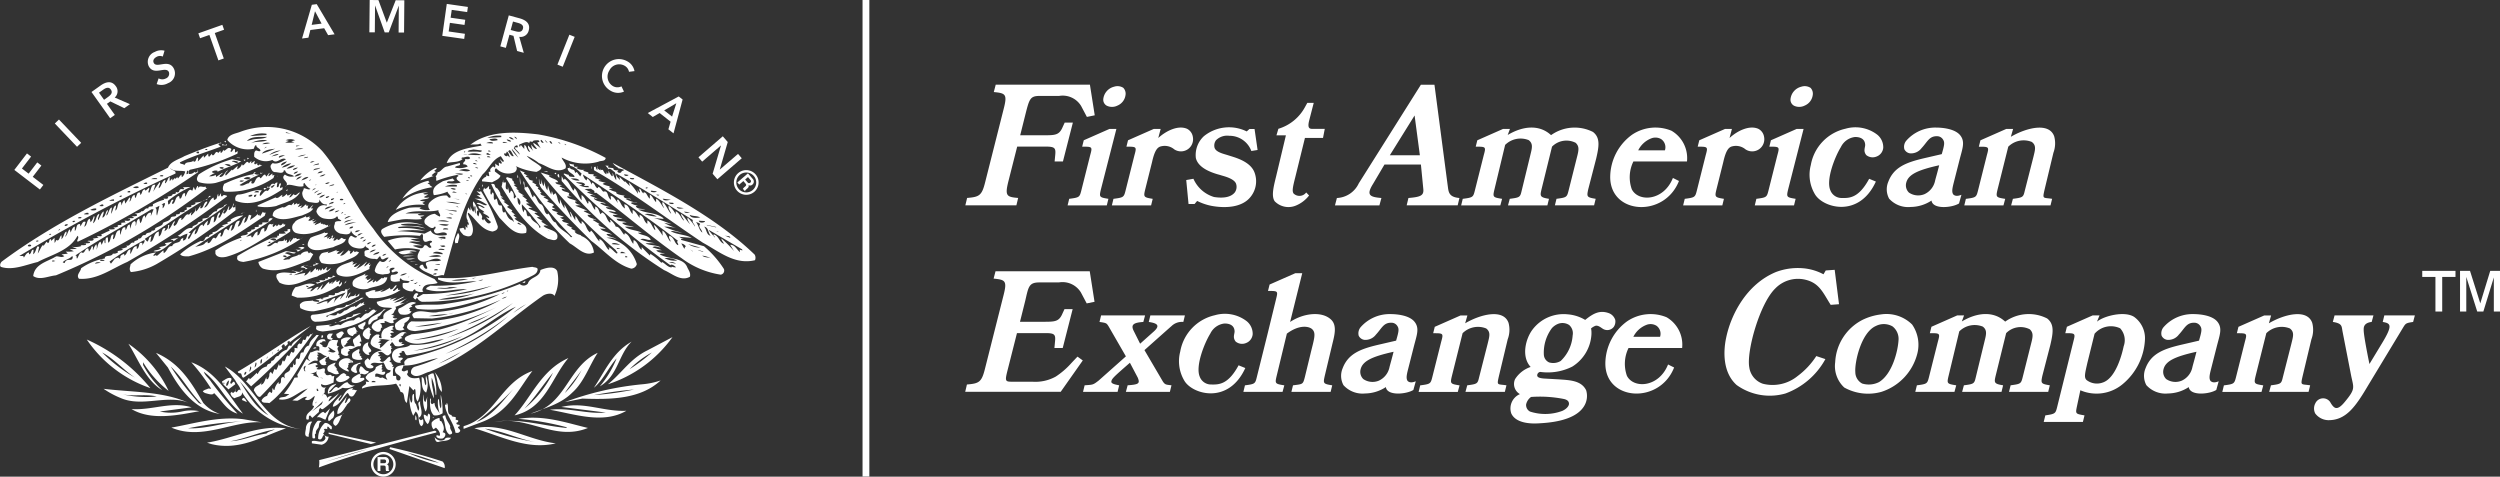
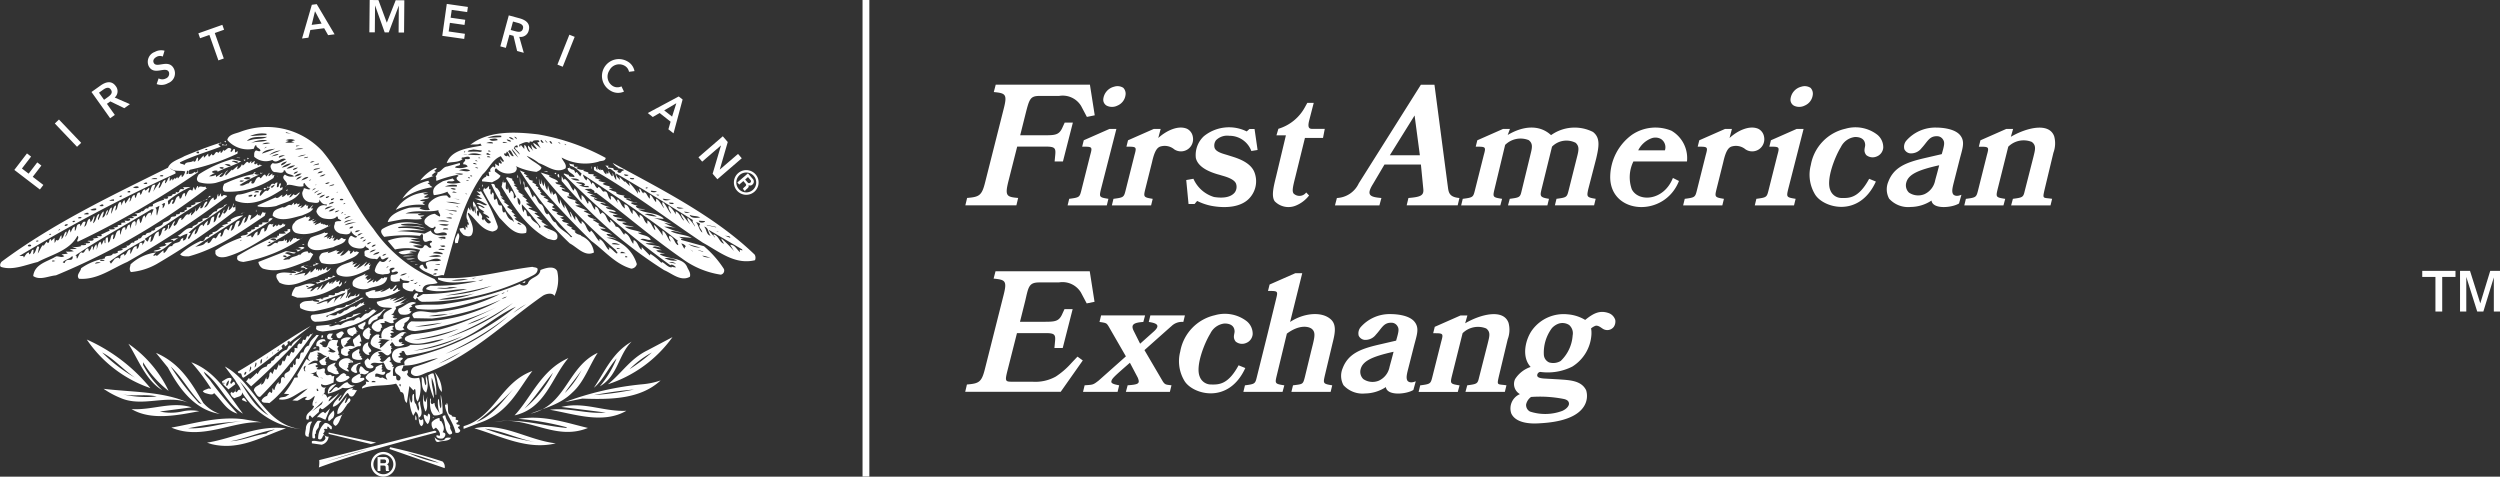
<svg xmlns="http://www.w3.org/2000/svg" viewBox="0 0 247.578 47.203">
  <rect x="0" y="0" width="247.578" height="47.203" fill="#333333" stroke="none" />
  <g fill="#fff">
    <path d="M108.413 11.419l-.777.159-.569-1.078a2.132 2.132 0 00-2.186-1h-1.933c-.934 0-1.014.317-1.394 1.806l-.523 2.091h2.3c1.14 0 1.521-.016 1.854-.7.063-.143 0 0 .253-.554h.809l-.983 3.849h-.824l.063-.665c.063-.665-.047-.809-.934-.809h-2.836l-.887 3.5c-.333 1.378-.159 1.49.982 1.585l-.174.729H95.6l.174-.729c1.2-.1 1.458-.222 1.79-1.568l1.853-7.335c.348-1.378.143-1.473-1-1.584l.19-.729h9.33zM109.021 18.77c-.173.744-.158.776.745.919l-.158.649h-3.882l.158-.649c.983-.127 1.029-.158 1.188-.777l.888-3.533c.238-.855.222-.855-.792-.855l.158-.633 2.55-1.125h.682zm2.218-10.075a.835.835 0 01.221.729 1.31 1.31 0 01-.792 1.03 1.193 1.193 0 01-1.06.015.674.674 0 01-.349-.649 1.417 1.417 0 011.077-1.235 1.063 1.063 0 01.903.11zM117.543 12.75a1.07 1.07 0 01.586.808 1.2 1.2 0 01-1.837 1.235 1.475 1.475 0 00-1.315-.3c-.333.08-.618.349-.887 1.553l-.682 2.725c-.173.728-.158.776.745.919l-.158.649h-3.886l.158-.649c.983-.127 1.029-.158 1.188-.777l.888-3.533c.237-.855.222-.855-.792-.855l.158-.633 2.55-1.124h.682l-.238.9c.748-.696 1.953-1.298 2.84-.918zM121.737 13.447a1.567 1.567 0 00-1.315.443.879.879 0 00-.142.745c.142.443.9.6 1.3.729l.317.1c.665.206 2.012.618 2.361 1.679a2.456 2.456 0 01-.38 2.313c-.871 1.156-2.662 1.172-3.96.919a5.619 5.619 0 01-1.363-.475l-.253.3h-.6l-.228-2.37.713-.126a3.244 3.244 0 002.044 1.806c.507.079 1.536.174 2.044-.444a.946.946 0 00.127-.887c-.222-.538-1.331-.76-1.537-.839l-.333-.094c-.68-.207-1.884-.65-2.106-1.6a2.547 2.547 0 01.792-2.155 3.952 3.952 0 014.246-.475l.268-.238h.508l.3 2.075-.617.1a2.31 2.31 0 00-2.186-1.506zM129.64 11.97c-.205.855.142.792.475.792h1.078l-.174.9h-1.79l-.967 3.929c-.269 1.045-.3 1.346-.159 1.569a.831.831 0 001.251-.1l.286.3a3.193 3.193 0 01-1.347 1.014 1.9 1.9 0 01-2.058-.443c-.35-.508-.112-1.441.142-2.472l.967-4.055h-.936l.191-.649a4.446 4.446 0 002.646-2.171l.222-.4h.634zM136.604 20.338h-4.4l.19-.729a2.514 2.514 0 002.17-1.458l6.147-9.758h1.345l1.3 9.9c.1.633.033 1.22 1.172 1.315l-.173.729h-5.051l.174-.729c1.2-.1 1.538-.238 1.474-.887l-.238-2.424h-3.61l-1.141 1.933c-.68 1.093-.317 1.283.84 1.378zm4.008-4.959l-.523-3.944-2.455 3.944zM153.698 14.524l-1.045 4.246c-.143.633-.175.776.744.919l-.158.649h-3.9l.175-.649c.982-.127 1.03-.158 1.173-.777l.855-3.516c.159-.665.333-1.156-.158-1.521a2.165 2.165 0 00-2.329.476l-1.061 4.42c-.175.744-.159.776.761.919l-.175.649h-3.88l.158-.649c.982-.127 1.03-.158 1.188-.777l.888-3.533c.237-.855.222-.855-.792-.855l.158-.633 2.55-1.125h.681l-.222.6c1.505-.9 3.137-1.061 4.294.016a4.022 4.022 0 014.149-.317c.744.57.6 1.442.318 2.646l-.792 3.057c-.143.7-.159.776.744.919l-.158.649h-3.882l.159-.649c.982-.127 1.03-.158 1.188-.777l.839-3.342c.191-.729.238-1.078-.127-1.425a2 2 0 00-2.343.38zM159.461 17.53a5.216 5.216 0 012.154-4.182 4.146 4.146 0 013.914-.4 3.133 3.133 0 011.535 3.042h-5.306a3.542 3.542 0 00-.158 2.757c.665 1.3 3.168 1.156 4.07-1.125l.6.3c-1.439 3.667-6.809 3.335-6.809-.392zm5.07-3.738a1.123 1.123 0 00-1.03-.078 2.413 2.413 0 00-1.266 1.171h2.644a.972.972 0 00-.348-1.089zM174.113 12.75a1.075 1.075 0 01.586.808 1.2 1.2 0 01-1.837 1.235 1.476 1.476 0 00-1.315-.3c-.333.08-.618.349-.888 1.553l-.68 2.725c-.175.728-.159.776.744.919l-.158.649h-3.882l.159-.649c.982-.127 1.029-.158 1.188-.777l.886-3.533c.238-.855.223-.855-.792-.855l.159-.633 2.551-1.124h.68l-.236.9c.744-.696 1.948-1.298 2.835-.918zM177.078 18.77c-.173.744-.158.776.745.919l-.159.649h-3.886l.158-.649c.982-.127 1.03-.158 1.188-.777l.888-3.533c.238-.855.221-.855-.792-.855l.158-.633 2.551-1.125h.682zm2.218-10.075a.833.833 0 01.221.729 1.31 1.31 0 01-.792 1.03 1.2 1.2 0 01-1.061.015.674.674 0 01-.348-.649 1.414 1.414 0 011.076-1.235 1.063 1.063 0 01.899.11zM185.77 17.979c-1.649 3.611-5.149 2.629-6 1.314a3.759 3.759 0 01-.443-2.947 4.473 4.473 0 013.438-3.6 3.55 3.55 0 013.135.586 1.6 1.6 0 01.6 1.3 1.021 1.021 0 01-.665.871 1 1 0 01-1.014-.143c-.333-.413-.094-.76-.111-1.03-.032-.68-.665-.775-1.029-.76a1.78 1.78 0 00-1.379 1c-.57.919-1.489 3.2-1.045 4.261a1.19 1.19 0 001.155.776c.761.016 1.665 0 2.693-1.9zM194.005 20.148c-.681.428-2.6.618-2.726-.286a3.817 3.817 0 01-2.058.634 2.536 2.536 0 01-2.139-.824 1.932 1.932 0 01-.079-1.68c.555-1.457 1.806-1.916 3.565-2.328l1.726-.4c.253-.872.317-1.156.127-1.442a.684.684 0 00-.6-.333c-.776-.016-.951.57-1.522 1.173a1.3 1.3 0 01-1.155.523.73.73 0 01-.555-.412.942.942 0 01.206-.855 3.816 3.816 0 012.946-1.284c.556 0 1.918.1 2.426.824.443.618.173 1.268-.1 2.329l-.6 2.36c-.127.508-.206.9-.015 1.125.094.079.3.222.792.016zm-4.962-1.078a1.626 1.626 0 001.537.159 1.875 1.875 0 001.061-1.363c.112-.428.175-.617.4-1.5-2.139.475-3.057.919-3.263 1.726a1 1 0 00.265.978zM202.479 18.77c-.223.982-.175.776.744.919l-.158.649h-3.9l.175-.649c.982-.127 1.029-.158 1.172-.777l.856-3.358c.158-.666.332-1.14-.16-1.5a2.161 2.161 0 00-2.327.474l-1.063 4.246c-.173.744-.158.776.761.919l-.175.649h-3.878l.158-.649c.982-.127 1.03-.158 1.189-.777l.886-3.533c.238-.855.223-.855-.792-.855l.158-.633 2.551-1.124h.683l-.222.776c1.505-.887 3.785-1.473 4.292-.048a2.673 2.673 0 01-.078 1.632zM95.755 38.078c1.2-.1 1.457-.222 1.79-1.568l1.853-7.335c.348-1.378.143-1.473-1-1.584l.19-.728h9.331l.474 3.026-.775.158-.571-1.078a2.13 2.13 0 00-2.186-1h-1.933c-1.045 0-1.077.443-1.394 1.806l-.523 2.091h2.3c1.141 0 1.52-.017 1.854-.7.063-.143 0 0 .253-.554h.808l-.982 3.849h-.824l.063-.665c.063-.665-.048-.808-.935-.808h-2.836l-.887 3.5c-.333 1.3-.316 1.315.491 1.315h1.933a4.174 4.174 0 002.3-.507 7.779 7.779 0 001.457-1.236c.063-.078.7-.744.7-.744l.523.38-2.186 3.105h-9.457zM110.833 38.157l-.158.649h-3.421l.158-.649c.809-.063.809-.015 1.395-.475l2.692-2.392-1.726-2.993c-.191-.286-.191-.318-.889-.413l.159-.649h4.356l-.174.649c-1 .063-1.22.286-.982.824l.665 1.33 1.33-1.188c.777-.681.238-.855-.474-.967l.158-.649h3.422l-.158.649a1.47 1.47 0 00-1.173.413c-.063.047-2.676 2.376-2.676 2.376l1.821 3.105c.223.332.318.316.855.379l-.158.649h-4.357l.175-.649c1.109-.079 1.235-.174 1-.76l-.777-1.473c-1.5 1.315-1.806 1.568-1.837 1.854-.033.221.363.301.774.38zM123.324 36.447c-1.648 3.611-5.149 2.629-6 1.315a3.769 3.769 0 01-.444-2.947 4.477 4.477 0 013.438-3.6 3.552 3.552 0 013.136.587 1.6 1.6 0 01.6 1.3 1.021 1.021 0 01-.665.871 1 1 0 01-1.014-.143c-.333-.412-.1-.76-.112-1.03-.032-.68-.665-.775-1.029-.76a1.78 1.78 0 00-1.378 1c-.571.919-1.49 3.2-1.045 4.261a1.189 1.189 0 001.156.776c.76.016 1.663 0 2.692-1.9zM129.959 32.613c-.3-.3-1.267-.508-2.52.428l-1.013 4.2c-.175.744-.159.776.761.919l-.175.649h-3.88l.158-.649c.983-.127 1.014-.158 1.172-.808l1.046-4.2.855-3.5c.206-.84.221-.84-.792-.84l.158-.634 2.551-1.124h.682l-1.2 4.831c1.3-.87 3.152-1.109 4.07-.221.6.585.318 1.567.1 2.455l-.744 3.121c-.159.729-.159.776.744.919l-.158.649h-3.886l.159-.649c.982-.127.982-.079 1.172-.808l.569-2.344c.345-1.428.567-1.998.171-2.394zM139.968 38.617c-.68.428-2.6.618-2.725-.285a3.817 3.817 0 01-2.059.634 2.538 2.538 0 01-2.139-.824 1.933 1.933 0 01-.078-1.68c.555-1.456 1.806-1.916 3.565-2.328l1.726-.4c.254-.872.318-1.156.127-1.441a.682.682 0 00-.6-.333c-.777-.017-.952.569-1.522 1.172a1.3 1.3 0 01-1.155.523.73.73 0 01-.555-.412.944.944 0 01.205-.855 3.814 3.814 0 012.947-1.283c.555 0 1.918.094 2.426.824.442.618.173 1.267-.1 2.328l-.6 2.361c-.127.507-.206.9-.016 1.125.094.078.3.221.792.015zm-4.958-1.077a1.624 1.624 0 001.537.158 1.873 1.873 0 001.061-1.363c.112-.428.175-.617.4-1.5-2.139.475-3.057.919-3.263 1.727a1 1 0 00.265.978zM148.441 37.239c-.222.982-.175.776.744.919l-.158.649h-3.9l.175-.649c.982-.127 1.029-.158 1.172-.776l.855-3.358c.159-.665.333-1.14-.158-1.5a2.165 2.165 0 00-2.329.475l-1.061 4.245c-.175.744-.159.776.761.919l-.175.649h-3.88l.158-.649c.982-.127 1.03-.158 1.188-.776l.888-3.533c.237-.855.221-.855-.792-.855l.158-.634 2.551-1.125h.68l-.221.776c1.5-.887 3.786-1.473 4.294-.047a2.664 2.664 0 01-.081 1.631zM153.001 37.492l1.4.079c1.045.079 2.2.1 2.677 1.077a1.923 1.923 0 01-.253 1.648c-.983 1.474-3.692 1.584-4.484 1.631-.348.016-2.171.127-2.677-.982a1.544 1.544 0 01.855-1.916 1.151 1.151 0 01-.475-1.49 2.933 2.933 0 011.538-1.2c-.967-1.045-.477-2.835.19-3.706a3.856 3.856 0 013.469-1.505 3.96 3.96 0 011.741.554c.809-.649 1.426-.982 2.314-.681a1.059 1.059 0 01.665.681.95.95 0 01-.143.682.809.809 0 01-1.094.19c-.175-.1-.492-.4-.776-.27a1.566 1.566 0 00-.381.238 2.6 2.6 0 01.033.634 4.023 4.023 0 01-1.9 3.152 5.4 5.4 0 01-3.169.523.352.352 0 00-.3.349c.01.154.153.28.77.312zm-1.487 3.263a4.837 4.837 0 003.2-.063c.427-.19.664-.491.664-.7 0-.268-.19-.4-.476-.474a12.192 12.192 0 00-3.279-.207 1.226 1.226 0 00-.49.744.735.735 0 00.381.7zm1.378-5.591a.88.88 0 00.523.728 1.444 1.444 0 001.139-.143 3.844 3.844 0 001.188-2.535 1.084 1.084 0 00-.348-1.029 1.212 1.212 0 00-1.061-.127 1.619 1.619 0 00-.649.443 4.049 4.049 0 00-.793 2.663z" />
-     <path d="M158.98 36.002a5.213 5.213 0 012.155-4.182 4.147 4.147 0 013.913-.4 3.134 3.134 0 011.536 3.042h-5.307a3.555 3.555 0 00-.16 2.757c.667 1.3 3.169 1.156 4.073-1.125l.6.3c-1.44 3.663-6.81 3.332-6.81-.392zm5.069-3.738a1.117 1.117 0 00-1.029-.079 2.415 2.415 0 00-1.269 1.172h2.646a.974.974 0 00-.348-1.093zM180.583 27.163l.223-.38.886-.063.428 3.406-.824.064c-.777-1.221-1.109-2.171-2.551-2.5a3.141 3.141 0 00-2.947.887c-1.536 1.505-2.85 6.21-2.566 7.794a2.014 2.014 0 001.347 1.632 3.918 3.918 0 003.437-.76 7.6 7.6 0 001.855-1.981l.9.3a7.4 7.4 0 01-3.959 3.406 5.623 5.623 0 01-4.832-.84c-1.394-1.251-1.315-3.343-1.045-4.641.459-2.281 1.995-5.322 4.926-6.543a6.126 6.126 0 012.978-.348 5.274 5.274 0 011.744.567zM189.359 32.137a3.514 3.514 0 01.507 2.915 5.36 5.36 0 01-3.549 3.754 4.856 4.856 0 01-3.675-.428 2.89 2.89 0 01-.9-2.518 4.971 4.971 0 012.706-4.184 5.687 5.687 0 011.822-.538 3.613 3.613 0 013.089.999zm-4.944 5.846a2.252 2.252 0 001.665-.143c1.33-.808 1.868-3.1 1.931-4.119a1.575 1.575 0 00-.586-1.394 1.735 1.735 0 00-1.647-.048c-1.49.649-2.122 3.644-2.043 4.563a1.285 1.285 0 00.68 1.141zM198.671 32.993l-1.045 4.245c-.143.634-.175.776.744.919l-.158.649h-3.9l.175-.649c.982-.127 1.03-.158 1.173-.776l.855-3.517c.159-.665.333-1.156-.158-1.521a2.165 2.165 0 00-2.329.476l-1.061 4.42c-.175.744-.159.776.761.919l-.175.649h-3.88l.158-.649c.982-.127 1.03-.158 1.188-.776l.888-3.533c.237-.855.222-.855-.792-.855l.158-.634 2.55-1.125h.681l-.222.6c1.505-.9 3.137-1.062 4.294.015a4.02 4.02 0 014.149-.316c.744.569.6 1.441.318 2.646l-.792 3.057c-.143.7-.159.776.744.919l-.158.649h-3.882l.159-.649c.982-.127 1.03-.158 1.188-.776l.839-3.343c.191-.729.238-1.077-.127-1.425a2 2 0 00-2.343.381zM205.687 40.217c-.159.776-.159.76.744.919l-.159.649h-3.88l.159-.649c.982-.143 1.013-.19 1.17-.824l1.6-6.463c.221-.839.221-.855-.792-.855l.158-.634 2.551-1.125h.682l-.253.618c.713-.586 2.741-1.077 3.674-.474a2.6 2.6 0 011.077 2.249 6.108 6.108 0 01-2.216 4.42 4.034 4.034 0 01-4.182.6zm.949-2.582a1.673 1.673 0 001.584.253c1.363-.428 1.964-2.994 2.091-3.6a1.742 1.742 0 00-.348-1.774 2.139 2.139 0 00-2.535.538l-.713 2.883c-.236 1.05-.348 1.442-.079 1.699zM219.481 38.617c-.681.428-2.6.618-2.726-.285a3.816 3.816 0 01-2.058.634 2.54 2.54 0 01-2.14-.824 1.936 1.936 0 01-.078-1.68c.555-1.456 1.806-1.916 3.565-2.328l1.726-.4c.254-.872.318-1.156.128-1.441a.683.683 0 00-.6-.333c-.777-.017-.951.569-1.522 1.172a1.3 1.3 0 01-1.155.523.73.73 0 01-.555-.412.943.943 0 01.206-.855 3.812 3.812 0 012.946-1.283c.555 0 1.918.094 2.426.824.442.618.173 1.267-.1 2.328l-.6 2.361c-.127.507-.206.9-.016 1.125.1.078.3.221.792.015zm-4.959-1.077a1.624 1.624 0 001.537.158 1.873 1.873 0 001.061-1.363c.112-.428.175-.617.4-1.5-2.139.475-3.057.919-3.263 1.727a1 1 0 00.265.978zM228.034 37.239c-.223.982-.174.776.744.919l-.158.649h-3.9l.174-.649c.983-.127 1.029-.158 1.173-.776l.855-3.358c.158-.665.333-1.14-.159-1.5a2.163 2.163 0 00-2.328.475l-1.062 4.245c-.173.744-.158.776.761.919l-.175.649h-3.881l.158-.649c.982-.127 1.029-.158 1.189-.776l.886-3.533c.238-.855.223-.855-.792-.855l.158-.634 2.551-1.125h.682l-.221.776c1.5-.887 3.784-1.473 4.292-.047a2.672 2.672 0 01-.079 1.631zM236.122 31.234h3.025l-.173.649c-.73.112-.73.127-1.03.618l-3.438 5.687c-1.219 2.06-2.17 3.453-3.959 3.422a1.665 1.665 0 01-1.268-.665 1.091 1.091 0 01.017-1.014.847.847 0 011.457-.126c.127.221.333.57.586.6.285.032.586-.269.84-.571 1.139-1.362.9-1.41.649-2.677l-.855-4.389c-.081-.474-.032-.744-.951-.887l.174-.649h3.85l-.175.649c-.839.1-.792.6-.792.809 0 .633.569 3.358.569 3.358l1.189-1.965c1.155-1.885.934-2.059.127-2.2z" />
  </g>
  <path d="M241.184 30.853v-3.43h-1.306v-.6h3.292v.6h-1.315v3.43zm2.436 0v-4.028h.988l1.018 3.217.984-3.217h.969v4.028h-.612v-3.381l-1.038 3.381h-.607l-1.083-3.43v3.43z" fill="#fff" />
  <g fill="#fff">
    <path d="M1.419 16.827l1.252-1.634.408.313-.907 1.183.664.508.855-1.115.407.313-.854 1.115 1.051.805-.344.451zM5.429 12.23l.41-.393 2.2 2.308-.411.391zM9.06 9.11l.9-.641c.5-.355 1.083-.527 1.5.055a.818.818 0 01-.1 1.134l1.507.657-.558.4-1.384-.673-.337.24.783 1.1-.462.328zm1.605.517c.26-.186.55-.424.31-.761-.219-.31-.532-.143-.771.028l-.4.284.5.706zM16.121 5.602a.673.673 0 00-.613.029c-.231.119-.411.341-.278.6.291.57 1.472-.443 1.989.567a1.036 1.036 0 01-.577 1.437 1.321 1.321 0 01-1.127.091l.192-.565a.755.755 0 00.714.011.5.5 0 00.3-.644c-.318-.622-1.482.424-2-.591a1.038 1.038 0 01.609-1.394 1.3 1.3 0 01.964-.122zM20.736 3.46l-.922.326-.172-.485 2.377-.841.172.484-.921.326.893 2.521-.535.19zM30.865 2.464l.33-1.35.652 1.223zm-.953 1.349l.63-.081.192-.761 1.371-.176.389.685.642-.082L31.367.41l-.486.063zM36.61 0l.865.008.832 2.241.88-2.227.855.008-.028 3.189h-.54l.022-2.648h-.008l-.991 2.639h-.4L37.15.555h-.008l-.023 2.65h-.541zM44.245.387l2.091.3-.072.508-1.528-.216-.111.774 1.449.206-.072.509-1.449-.206-.121.855 1.609.229-.071.509-2.171-.308zM50.576 2.968l.227-.835.473.13c.283.076.61.211.511.577-.108.4-.477.328-.785.245zm-1.029 1.623l.548.149.355-1.3.4.11.36 1.5.66.179-.447-1.582a.818.818 0 00.939-.641c.188-.691-.317-1.033-.908-1.193l-1.068-.291zM56.385 3.438l.527.211-1.183 2.96-.527-.21zM62.291 7.111a.873.873 0 00-.435-.6 1.081 1.081 0 00-1.509.467 1.1 1.1 0 00.383 1.567.9.9 0 00.813.007l.249.519a1.411 1.411 0 01-1.315-.079A1.675 1.675 0 1162.1 6.061a1.385 1.385 0 01.733.982zM65.777 10.932l1.2-.708-.419 1.322zm-1.631.261l.5.394.679-.394 1.085.857-.219.756.509.4.9-3.354-.385-.3zM71.58 13.496l.49.569-.788 2.718v.012l-.006-.007h.013l1.8-1.546.37.43-2.416 2.08-.47-.546.826-2.791-.006-.007-1.854 1.6-.371-.43zM72.975 18.867a1.223 1.223 0 111.726.129 1.223 1.223 0 01-1.726-.129zm1.673-1.443a.985.985 0 10-.1 1.389.986.986 0 00.1-1.389z" />
    <path d="M73.973 18.697c.2-.169.186-.243.152-.362a.328.328 0 00.386-.053.388.388 0 00.014-.586l-.455-.529-1.048.9.185.215.41-.352.194.226c.139.162.091.219-.052.341a.961.961 0 00-.191.205l.209.242.027-.023c-.023-.06.016-.093.169-.224zm.04-.661l-.22-.256.28-.242.234.272a.175.175 0 010 .272c-.106.089-.195.067-.294-.043zM22.37 13.933l-.208.138a.229.229 0 01.208.036zM21.99 14.279l.034.138c.138-.1.519.069.45-.1l-.034-.034c-.139.168-.312-.004-.45-.004zM23.755 15.663l.035-.036-.346-.034v.034zM24.655 15.663l-.172-.036.034.173zM24.343 15.836l-.207-.036.034.138z" />
    <path d="M23.892 15.974c-.657.381-1.591.657-2.353 1.038v-.1a.614.614 0 00-.554.1c.033.1.207.139.345.1a3.7 3.7 0 00-.623.346 1.213 1.213 0 00.659-.138l.034.207.623-.416c.1.07-.312.208-.277.416.451.034.451-.485.831-.657 0 .07-.416.347-.207.519l.624-.623c0-.105-.036.1.034.1l.519-.45-.07.346a.8.8 0 00.484-.519l.07.139c.207 0 .415-.623.622-.209l.242-.243c-.034.071.034.139-.034.209l.034.034.311-.243c.069.139-.138.279.069.347l.243-.138a.138.138 0 00.07.243c.1-.036.139-.105.207-.173-.035.034-.035.068-.035.138l.207.036a33.207 33.207 0 01-4.6 1.729 3.362 3.362 0 01-1.661-.07c-.347-.207-.173-.518-.036-.761a12 12 0 013.324-1.521zm-.9-.036v.071c.206-.036.414.276.622.033a1 1 0 00-.62-.104zm-.763.347c.208.036.484.312.623.07a.8.8 0 00-.62-.07zm-.485.346c.1.07.381.173.415-.034-.137-.069-.447-.069-.412.034zM51.961 17.082l-.485-.207a35.684 35.684 0 005.191 6.575c-.035.036-.069.036-.138.036-.416-.554-1.142-.729-1.489-1.454-.38-.07-.45-.623-.761-.9l-.069.1c-.381-.172-.243-.725-.624-1-.38-.07-.414-.8-.761-.9a.168.168 0 01-.067.208c-.209-.346-.278-.866-.556-1.073l-.1.1c-.242-.1-.1-.451-.242-.622-.1.345.173.414.069.76a29.6 29.6 0 004.5 5.4c.728.38 1.49 1.349 2.388.9a1.987 1.987 0 00-1.315-1.661.128.128 0 01.1-.034c-.242-.07-.588-.138-.691-.381.034-.035.068-.035.138-.035l-.485-.243c.035-.068.208-.1.139-.068l-.588-.313c.035-.137.347-.034.242-.067-.207-.207-.658-.139-.692-.415h.207l-.415-.243.381-.069c-.242-.139-.659-.139-.727-.415h.173c-.173-.139-.589-.139-.623-.348.139 0 .311-.032.415.036l-.415-.241c.07-.07.1-.139.173-.105.034-.277-.451-.277-.659-.484l.173-.1-.519-.277c.07-.173.173.034.207-.07-.172-.1-.451-.1-.519-.31 0-.07.1-.034.139-.034l-.207-.209.069-.034-.276-.208.1-.1-.313-.207.1-.07-.448-.276.137-.1c-.173-.07-.38-.07-.484-.243.034-.034.034-.068.07-.034l-.346-.173.069-.068c.068 0 .173-.036.207.032l-.451-.241zM54.246 17.046l-.416-.068c.138 0 .381-.069.416.068zM25.762 17.082l.035.139.242-.105c-.07 0-.208.036-.277-.034zM55.076 17.116c-.069-.034-.139.07-.173.105l.173.034zM55.387 17.601c-.1-.036-.277-.243-.1-.38.1.067.1.241.1.38zM51.235 17.289v.313h.069c.035-.14-.033-.208-.069-.313zM27.492 17.462v-.068l-.034.068zM51.581 18.293c-.139-.173-.1-.518-.1-.8zM53.173 17.843c.034-.242-.139-.138 0-.347z" />
    <path d="M25.381 17.081c-.1-.036-.138.07-.206.1a.618.618 0 00.518.1 15.17 15.17 0 00-1.972 1.04c.311.207.656-.175.934-.175a.387.387 0 01.312-.241c-.1.069-.07.173-.07.241.414.209.311-.622.8-.622l.1.138c.207-.138.207-.311.449-.381l.139.208.276-.38c.1.173-.173.173-.035.346l.347-.276v.208l.207-.07-.1.311a7.82 7.82 0 01-4.812 1.35c-.242-.07-.207-.346-.173-.52l.1-.243a11.714 11.714 0 012.872-.968c.073-.131.141-.269.314-.166zm-.241.312h-.173l.208.032zm-1 .311l.173.036c.207.034.415.034.485-.139a.569.569 0 00-.662.104zm-.415.243a.354.354 0 00.449-.07c-.142.035-.351-.069-.453.071zM39.848 19.676a7.313 7.313 0 012.978-1.141l-.279-.207.034-.036-.242-.139.207-.1-.138-.137c.035 0 .035-.034.1-.034a4.1 4.1 0 00-2.66 1.794zM47.808 18.467v-.207c-.069.034-.1.243-.035.207zM47.566 18.779l-.07-.139-.07.07zM28.496 18.743l-.173.1c.034.036.1.036.1.1zM29.708 19.055c-.244.034-.312.345-.589.241 0-.034.034-.07.034-.1-.207.1-.311.38-.518.346l.242-.38c-.138.1-.311.242-.45.172v-.138c-.173.1-.312.346-.519.276l.068-.173c-.242.07-.415.414-.691.276l.1-.068-1.868.829v.105a4.656 4.656 0 001.833-.036c.801-.347 1.873-.519 2.358-1.35z" />
    <path d="M42.409 19.055a3.706 3.706 0 00-3.219 1.729 5.4 5.4 0 012.908-.485l-.276-.208.276-.138-.52-.068c.278-.209.692-.105.935-.313-.173-.034-.45.07-.519-.068l.415-.242c-.173-.036-.415.068-.484-.1zM27.492 18.086a1.029 1.029 0 00-.069.451c.312.034.1-.417.382-.382.068.209-.207.348 0 .486.035-.07.1-.07.172-.138v.241c-1.315.865-3.01 1.8-4.637 1.143-.139-.279.036-.659.347-.623.8-.07 1.489-.589 2.318-.381-.1-.07-.311.243-.276.485l.034.034c.242-.138.45-.658.762-.485l.207-.276c-.137-.242-.38.139-.588.139-.139-.416.415.138.311-.312.45.207.207-.417.762-.243a.233.233 0 01.275-.139zm-.692.417c.174.276.348-.173.451-.209-.173-.001-.313.138-.451.207zm-1.176.448a.364.364 0 00-.449.105h.449zm-.449.555h.1a.91.91 0 00.139-.242c-.103.037-.309-.001-.239.237zm-.589-.1l.069.069c.139 0 .312 0 .346-.173a.456.456 0 00-.415.099zM20.917 19.401h-.209l-.1.207zM20.363 19.78l.034.036.173-.105-.034-.031zM29.15 20.024l-.311.31c-.31-.207-.588.348-.866.175-.449.206-.969.241-.969.865.831.657 2.007.173 2.908-.036.38-.172.9-.311 1.106-.691h-.206c.034-.173.137-.207.206-.313-.242.036-.311.417-.554.313.036-.07 0-.243.1-.277h-.242v-.139c-.208.1-.347.382-.588.347l.207-.243-.451.175.209-.348-.277.07c-.035-.07.033-.1.033-.139l-.379.208c.074-.07.009-.212.074-.277zM23.132 20.127a1.105 1.105 0 01-.45.693c-.1-.137.07-.242 0-.416-.139.243-.207.589-.484.763-.243-.173.1-.209 0-.416l-.417.8h-.138c-.034-.208.242-.346.1-.52-.346.242-.207.831-.589 1l.07-.588c-.554.034-.242.828-.726.864l.1-.45a1.182 1.182 0 00-.449.554c-.036-.07-.105-.1-.07-.173-.52.07-.381.831-.8.97a.932.932 0 01.173-.519c-.381.138-.485.693-.761 1-.209-.207.172-.38.172-.623h-.191c1.108-1.107 2.734-1.8 3.841-2.872l-.31.138c-.07.348-.727.175-.727.589-.451-.036-.588.554-.866.451l.139.07c-.208.207-.485.137-.727.241.207.207-.242.277-.415.347-.036.31-.623.241-.555.554-.691-.1-1 .589-1.452.761l.242.1a3.372 3.372 0 01.727-.311c-.07.277-.1.657-.449.693l.034-.278-.242.139c-.07.485-.692.207-.865.693-.45-.069-.45.485-.831.691l-.035-.276c-.241.173-.45.416-.657.554-.139-.208-.242.1-.346-.07a2.167 2.167 0 01.276-.276 4.507 4.507 0 00-2.526 1.177c-.033.277-.173.485.035.761a6.349 6.349 0 002.561-.8 68.326 68.326 0 007.787-5.3c.034-.171-.036-.38.034-.519v.07c0 .139-.139.105-.207.173-.249-.162.134-.196-.006-.439zM49.295 22.411c.035.345-.242.451-.519.519-1.106-.174-1.557-1.107-2.387-1.868l-.07.1c.242.657.763 1.454.381 2.111-.207.241-.554.1-.8 0-.139-.173-.415-.382-.38-.657.344 0 .344-.209.519.172.173-.1 0-.415.069-.381l.173.173v-.38l.1.1c.139-.207-.139-.38-.1-.484 0 .034.034.068.07.034-.312-.311-.07-.97.034-1.315l.173.31c.069-.1.036-.276.036-.45a1.3 1.3 0 00.276.589c.243-.38-.139-.589 0-1.039.243.242.312.623.519.9-.207-.069-.207.381-.07.52l.07.07.1-.451c.036.1.347.415.243.588-.07.139.1.173.1.277l.1-.173c.139.173.415.693.692.313l-.484-.451c.1-.035.173.034.276.068l.036-.034c-.105-.276-.451-.312-.658-.518l.173-.036c-.139-.242-.589-.276-.589-.623.207-.034.381.209.623.209-.105-.209-.519-.313-.8-.452.243-.241.727.313 1.038.139a4.241 4.241 0 00-1.245-.623l.761.034-.588-.414c-.1 0 .242.07.381.034l.034-.034-.381-.347c.139 0 .381.139.416-.034a16.17 16.17 0 011.678 3.504zm-2.211-1.971h-.1a1.031 1.031 0 00.138.727zM25.347 20.784h.034v.209h-.034zM26.039 20.957l-.277.451c-.034-.034-.1-.1-.07-.173l-.1.1c-.07-.07-.1-.138-.07-.207-.07.243-.519.484-.762.659.035-.175.1-.312.139-.451l-.242-.07c-.139.312-.172.729-.485.8a3.82 3.82 0 01.173-.588c-.415.137-.345.864-.8.968l.207-.588c-.658 0-.346.831-.9 1l.173-.59c-.277.07-.243.348-.416.554l-.173-.173c-.381.1-.242.589-.554.8l-.069-.1c.034-.1.1-.172.069-.311-.346.1-.276.381-.554.588-.312-.345-.38.52-.761.45-.035-.07.035-.1.035-.173l-.276.139c-.139.277-.693.311-1 .416 1.558-1.073 3.322-2.147 4.777-3.116a2.348 2.348 0 00-1.28.416l.068.07c-.068.1-.242.138-.415.173l.139.1a2.489 2.489 0 01-.658.207l.243.1c-.588.139-.554.553-1.178.589.244.207-.414.173-.311.449-.588-.1-.276.519-.831.416a7.6 7.6 0 00-2.041 1.316c.173.242.554.206.866.206 2.8-.761 5.156-2.422 7.51-4.013l.1-.311c-.033.002-.276.036-.276-.103zM24.239 21.025c-.138.036-.242.139-.381.1.104-.062.277-.028.381-.1zM30.296 21.408c-.38.242-.934.276-1.143.657a.589.589 0 00.139 1c1.28.417 2.7-.346 3.5-.8-.1 0-.173.243-.311.105a.289.289 0 01.068-.207c-.242.38-.346-.105-.588.1l.035-.1h-.242a.215.215 0 00.034-.139l-.623.276c.036-.173.243-.31.279-.346-.105.07-.279.209-.451.139l.346-.311c-.138.068-.276.207-.416.1 0-.1.139-.068.208-.207-.208.07-.38.243-.589.173a.489.489 0 01.243-.277h-.173l.07-.137c-.145.01-.386.216-.386-.026zM49.295 18.673h-.034l.208.276h-.036c.243.209-.069.417.415.589l-.242.034.45.381c-.07 0-.139-.034-.173.036l.554.414c-.1 0-.173 0-.208.105l.52.344c-.036 0-.07.07-.1.1l.449.381c-.034-.1-.138-.034-.207-.07l-.036.07.382.312c-.07-.07-.139-.036-.209-.036l-.068.036c.449.485 1.384.485 1.142 1.418-1.142.313-1.9-.761-2.63-1.488a22.874 22.874 0 01-1.627-2.7l.1-.312c.1.38.415-.138.485-.138v.31h.144c.036.173-.069.417.069.554l.138-.242c.244.172 0 .552.208.761l.174-.139c.172.209.069.8.484.657.173.209 0 .659.276.729l.1-.105c.175.311.278.763.693.866l.174.173c-.07-.485-.692-.866-.867-1.35a13.246 13.246 0 01-1.383-2.424c.587-.062.171.321.655.458zm1.939 3.427c.1.1.31.207.414.1-.174.004-.274-.236-.413-.099zM50.75 17.705c-.139.208.311.276.1.414l.242.173c.175 0-.173-.034-.207.036l.415.345c-.033-.07-.069-.034-.139-.034l-.034.034.31.276c-.069 0-.1 0-.138.036l.588.381c-.069.034-.138-.036-.173.034l.484.38-.137.105.415.31a.373.373 0 00-.381 0l.589.381c.172.07-.277-.068-.347.07l.9.416c-.105.034-.243-.036-.313.068l.623.416a.375.375 0 00-.38 0l.588.345c-.07 0-.1 0-.138.07l.761.484c-.173-.1-.416-.173-.554-.068.416.449 1.593.379 1.349 1.246-.207.31-.622.069-.9.035-2.18-1.177-3.391-3.184-4.6-5.156l.1-.485c.035 0 .035-.036.068-.069h-.033v-.07h.033c0 .07-.033.207.07.207l.174-.036c.068.243-.139.659.172.729.07-.07.035-.208.035-.312l.139.623c.1.07.1-.139.173-.207.173.034.31.345.277.623v.1c.137.173.173-.276.276-.034a11.5 11.5 0 00-1.038-1.9l.07-.138zm.485 1.868c.036.243 0 .588.242.727a.539.539 0 00-.242-.727zm.449.657a1.367 1.367 0 00.173.8l.069-.276c.312.1.139.518.381.693l.069-.07.173.1c.173.588.831.554.866 1.107l.138-.1a24.508 24.508 0 00-1.869-2.253zm2.527 2.6l.207.07c-.07-.073-.139-.038-.207-.073zM32.164 23.001c-.451.242-.969.311-1.418.553-.173.242-.347.589-.242.831.518.725 1.73.242 2.491.1.416-.242 1.211-.346 1.246-.831-.277.07-.207-.069-.451-.1-.1.1-.173.208-.31.208-.036-.034-.1-.07-.07-.139-.1.1-.243.242-.382.208 0-.139.1-.242.139-.346a.43.43 0 01-.276.138l.1-.277c-.034-.068-.138.036-.173.07l.07.07c-.1.068-.207.242-.311.173 0-.069.068-.1.1-.173-.173-.036-.139.242-.311.068.034-.034.1-.068.1-.138l-.416.1c.173-.207.381-.242.416-.451-.093-.03-.302.074-.302-.064zM45.352 23.069c-.139.313-.416.693-.243 1.04.07-.07.209 0 .243-.07.034-.311.276-.693 0-.97zM74.734 25.215a.622.622 0 01.034.554c-2.007.485-3.565-.866-5.156-1.73-3.5-2.319-7.1-5.089-10.763-7.164-.07-.1 0-.243-.036-.38v.068l.139-.068c.1.1.069.31.241.346h-.033v-.38h.033c-.033.31.07.241.243.414.07-.07.034-.173.034-.277 0 .1.036.243.139.243.139-.139.172.345.45.415v-.277c-.034.068.069.138.1.207.07.036.139-.07.1-.139v-.14a2.383 2.383 0 00.346.554c.138-.036.034-.207.069-.346a2.765 2.765 0 00.346.727 1.678 1.678 0 00-.138-.8c-.208-.1-.416-.449-.692-.276.173.07-.139-.276-.244-.38a2.073 2.073 0 00.347.034c-.034.036-.139.1-.034.173l.554.068c-.035 0-.07.036-.1.036.1.207.348.173.554.173-.068 0-.068.07-.137.1a.252.252 0 00.379.1c.105-.207.139-.1.312-.241a4.055 4.055 0 00-.622-.175l.034-.034a1.509 1.509 0 01-.554-.484c4.918 2.671 10.144 5.307 14.055 9.079zm-16.162-8.514h.034v-.207h-.034zm2.456.485c-.07.31.242.45.381.657l-.07-.347.519.521.035-.069.485.484-.1-.383a6.249 6.249 0 01.9 1.143l-.036-.451c.036.139.139.347.242.313 0-.139-.137-.277-.035-.382.173.139.173.346.382.485v-.1c.311-.07.345.414.622.622v-.414c.312.207.346.484.622.761v-.347c.382.173.555.727.8.936-.07-.209-.276-.382-.139-.623.348.31.59 1 .831 1.177-.07-.279-.346-.519-.242-.8a2.421 2.421 0 01.692.865v-.311c.449.207.519.727.829.934-.069-.243-.345-.45-.276-.691.311.311.622.8.866 1.038-.105-.207-.313-.451-.243-.658a3.951 3.951 0 01.727.9c0-.241-.311-.38-.207-.656-2.458-1.524-5.058-3.151-7.585-4.605zm.8.07c-.069.171.311.241.416.069zm.622.346l-.068.1c.138.07.449.1.415-.036-.106-.065-.242.003-.35-.065zm1.524.934l-.035.1c.07.069.207 0 .243-.07a.234.234 0 01-.212-.031zm.485.346v.1c.173.07.484.1.588-.036zm.553.381c0 .1.243.138.279.034zm.623.414c.1.277.59.139.8.1zm.657.347v.137c.1.036.451.105.417-.034-.109-.104-.316-.001-.421-.104zm.727.485c.1.242.521.138.693.1zm.727.448c.139.209.417.105.59.07zm.554.311c.1.382.692.312 1.039.278-.316-.208-.731-.103-1.043-.278zm.9.589c.034.277.623.207.623.034zm-.276.139c.276.31.276.759.622 1.037 0-.278-.484-.589-.207-.83-.073-.138-.284-.172-.419-.206zm1.972.518l.036-.034-.934-.209v.036zm-1.176-.07c.277.243.207.832.658.9-.282-.276-.178-.829-.662-.899zm3.773 2.251l-3.254-1.9-.034.034.588.693c.035-.138-.242-.173-.1-.311.519.173.519.761 1 .934-.069-.173-.277-.381-.242-.519a10.507 10.507 0 011.245 1.246l-.38-.623c.45-.034.623.45.968.727l-.034-.277c.069.07.173.07.276.1zm-2.285-1.765l-.207-.035-.032.035zm.52.381l.588.242c-.005-.246-.386-.138-.593-.246z" />
    <path d="M17.698 23.519c-.242.139-.622.07-.8.242h.139c.069-.034.173.07.138.138zM27.008 21.65c-.762.727-1.833 1.106-2.631 1.8l.519-.138a.154.154 0 00.07.207c.242-.207.208-.485.554-.588l-.034.381c.379-.034.207-.727.691-.727v.346c.381-.035.243-.969.761-.693.036-.067.209 0 .139-.241.1.207-.208.344 0 .484l.276-.243c0-.067-.033.139.07.173.069-.1.242-.173.208-.31 0 .1 0 .171.07.207.207.034.242-.137.345-.207 0-.07 0 .1.069.137l.139-.033-.034.173c-1.9 1-3.67 2.458-5.78 3.046-.416.1-.969.1-1.109-.313v-.31a10.677 10.677 0 012.6-1.28l-.105-.1c.209-.173.52-.07.728-.277l-.068-.07c-.036-.138.448-.068.414-.346a.383.383 0 00.38-.138l-.069-.07c-.033-.07.623.036.382-.243.139-.067.45.036.38-.241.242-.034.727.07.624-.242.065-.214.238-.214.411-.144zm-3.115 2.181v-.1l-.138.138zM17.075 23.933l-.693.139c-.138.1.07.1.105.173-.208.173-.519.139-.763.276a.256.256 0 01.209.07c-.209.207-.486.138-.729.277.624.208 1.317-.484 1.871-.935zM29.638 23.622c-.346.173-.207-.173-.519 0v-.1l-.38.45c-.1-.1.069-.311 0-.311-.034.1-.173.415-.346.381l.034-.311-.207.138-.036-.242c-.07.485-.623.035-.727.485-.31-.277-.588.448-1.037.242.761-.519 1.556-.865 2.319-1.419v-.247H28.6c-.242.034-.068.068-.138.208l-.347.035.208.173a2.258 2.258 0 01-.692.034v.139c0 .1-.1.068-.173.068v.173l-.52.034a29.418 29.418 0 00-3.426 1.8l-.034.243c.034.276.38.31.623.346a14.5 14.5 0 005.623-2.249.106.106 0 01-.086-.036zm-2.285.069c-.1.277-.415.036-.588.036.069-.139.412-.174.588-.039zm-.554.277a.138.138 0 01-.206.07c-.069-.07.137-.139.206-.07zM29.847 23.618c.033-.024.069-.042.1-.065-.026-.014-.061.025-.1.065zM29.847 23.618c-.04.025-.082.049-.123.075a.209.209 0 00.123-.075zM19.567 16.805h.036v.104h-.036z" />
    <path d="M18.84 16.805a21.231 21.231 0 004.672-1.592l.036-.242-.279.139v-.313c-.206-.139-.206.209-.38.243-.173-.1.07-.139 0-.311-.346-.209-.381.068-.691.207-.036-.036-.1-.07-.1-.139a.421.421 0 01-.207.347c-.1-.034-.035-.277-.069-.207l-.207.207c-.278-.313-.312.242-.554.242-.036-.036-.1-.1-.069-.173l-.278.311c-.138-.068-.068-.207-.1-.311l-.415.415-.034-.241-.554.588-.036-.036c.07-.1.036-.241.036-.344-.243.034-.139.448-.416.416-.1-.071.034-.173.07-.242-.243.484-.832.1-1 .588-.137-.173-.449-.07-.449-.277 1.245-.622 2.7-1.037 4.049-1.558l-.242-.207.138-.139c.07-.034.1.07.139.036v-.1c-1.246.38-2.458.865-3.635 1.35-.518.311-1.384.518-1.626 1.141-5.641 2.8-11.352 5.5-16.474 9.309-.1.1-.242.381-.07.519 1.177.38 2.458-.208 3.634-.483 1.351-.727 3.149-1.107 3.946-2.6.242.207-.173.485.033.588a86.391 86.391 0 0011.907-6.887v-.138c-.036.1-.277.277-.346.1a.631.631 0 01-.589.209c.091-.138-.048-.346.16-.415zm1.7-2.007c0 .07-.242.1-.207-.034.064-.001.168-.035.202.033zm-.83.243v.137h-.208c-.144-.102.1-.241.203-.134zm-3.531 2.354c-.069.138-.241.032-.346.068-.039-.105.238-.174.341-.069zm-.622.276v.071h-.588a.691.691 0 01.578-.072zm-.969.45c-.035.173-.207.07-.382.1.065-.102.274-.204.377-.102zm-.831.417c-.1.138-.417.1-.589.034.134-.07.41-.21.585-.036zm-.865.38v.139h-.245c-.072-.141.136-.141.241-.141zm-.8.485a.27.27 0 01-.242.1c-.072-.102.171-.172.24-.102zm-.8.346v.139h-.484a.785.785 0 01.487-.144zm-1.037.588c-.07.139-.243.07-.416.07.071-.073.315-.28.418-.073zm-.727.313v.138a.865.865 0 01-.589 0 1.008 1.008 0 01.591-.144zm-.934.416c.07.034.138-.036.173.068v.1h-.416c-.066-.103.175-.103.245-.171zm-.519.484c-.034.1-.207.068-.346.068-.034-.106.244-.174.347-.074zm-.623.345A.255.255 0 017.21 22c-.103-.108.137-.176.243-.108zm-.727.346c-.034.1-.172.139-.311.139-.035-.175.208-.209.312-.142zm-.831.451l.07.034a.4.4 0 01-.208.1zm-.829.52c-.036.034-.105.034-.139.07-.138-.108.105-.178.14-.074zm-1.282.623c.1.068-.069.068-.1.1h-.07c-.105-.104.102-.139.171-.104zm-.691.485c-.07.139-.208.069-.313.069-.102-.145.244-.245.314-.073zm14.986-6.82c-.173.07-.034-.172-.139-.207l-.311.381-.1-.173c0 .105-.1.139-.139.209l-.1-.07-.207.243-.034-.209-.243.279v-.417c-.207.07-.207.45-.45.622-.069-.136.1-.241 0-.344-.38.173-.311.589-.623.831-.069-.207.209-.417.1-.622a6.752 6.752 0 00-.657.968l.207-.693c-.484-.07-.379.554-.622.8-.172-.139.1-.311 0-.52l-.345.312-.07-.139c-.345.07-.207.382-.45.554l-.034-.242c-.381-.036-.278.414-.485.552l-.036-.31c-.345.034-.311.589-.518.657 0-.138.173-.311 0-.415l-.416.622-.069-.344c-.139.034-.243.344-.313.518-.035-.138.035-.31-.137-.345-.312.207-.173.623-.451.864-.035-.207.1-.38.035-.519-.277.105-.277.589-.485.832l.1-.623c-.276.034-.31.554-.519.8-.1-.172.173-.345.1-.554-.242.139-.173.623-.518.762 0-.242.173-.45.1-.623-.243.173-.347.588-.52.866-.1-.175.1-.416.1-.623-.346.1-.242.691-.622.934l.172-.657-.1-.036a1.233 1.233 0 01-.313.589l-.069-.347c-.347.1-.207.622-.554.8l.138-.484c-.311-.138-.345.243-.519.416v.068l-.036-.275c-.448-.036-.276.482-.518.691v-.435c-.208.036-.312.347-.417.589l-.07-.312c-.207.07-.207.555-.484.727 0-.068.209-.276.139-.519-.243.07-.243.622-.519.761.069-.1.035-.242.035-.38-.173 0-.208.691-.519.45-.07.1-.07.242-.173.277v-.485l-.344.312c0-.07.033-.138-.036-.173-.208 0-.07.311-.277.381l-.137-.139-.313.451v-.14c-.207.1-.346.589-.554.864l.138-.656-.138-.07c-.207.242-.173.588-.451.8 0-.139.034-.278.034-.451-.275-.034-.171.416-.448.451v-.174c-.243 0-.381.31-.519.52.034-.07-.07-.1-.034-.173h-.417a153.623 153.623 0 0115.47-8.168c.1-.345-.415-.277-.519-.554.347.415 1.039.209 1.489.347a1.087 1.087 0 01-.265.516zm.38-.241l.07-.381c.034.07.07.034.138.034.036.309-.068.309-.207.343zM29.95 24.176h.173v.07h-.173zM30.157 24.557c-.139-.207-.415-.034-.658-.068l.382.173c-.208.138-.485.034-.728.068h.139c.07.036.207.07.172.207zM33.411 24.73c-.312.105-.659.277-.969.346l.1-.173c-.276.139-.692.034-.831.38-.207.207-.034.589.139.761a3.42 3.42 0 002.423-.242c.45-.207 1.073-.38 1.28-.83-.243-.036-.173-.138-.416 0-.034-.036-.1-.07-.069-.173-.1.07-.276.382-.415.31a.491.491 0 01.069-.241h-.173l.07-.139c-.312.208-.554.623-.934.588.138-.172.277-.38.38-.518-.207.138-.484.45-.691.31a.6.6 0 01.276-.241h-.382zM39.466 24.973c.417.484 1.074-.036 1.627.137l-.554-.137c.209-.173.519 0 .727-.1a2.878 2.878 0 00-1.8.1z" />
    <path d="M29.293 25.007c-.243.31-.693-.242-1.072.069l.588.207a3.256 3.256 0 00-.762.417c.139.1.416-.07.589 0 .242-.347.692-.243 1-.519l.07.1a.829.829 0 01.656-.38c.208-.1.139.38.346.07l.311.208-.345.588c-1.454.519-2.976 1.351-4.637.831a.9.9 0 01-.45-.657l2.734-1.073zm-1.281.38c.1 0 .276.209.381 0-.104-.104-.347-.138-.381 0zM39.917 25.388a6.51 6.51 0 001.176-.07c-.379.036-.969-.068-1.176.07zM54.624 17.426c-.069-.068-.173-.032-.242-.032l-.035.032c.242.279.8.279.935.623h-.277c.034.243.45.209.657.313-.1 0-.207 0-.242.1l.588.276c-.173.036-.242-.069-.381-.034 0 .381 1.038.242.659.622l.45.242a.834.834 0 00-.589-.1c.173.277.693.242 1 .485.069 0-.173-.034-.207.036.1.241.38.241.588.345a1.493 1.493 0 00-.554.036l1.176.484c-.1.034-.241-.034-.346.07l.728.345h-.346c.035.312.588.346.866.521 0 .068-.243-.139-.347 0l.761.448c.07 0-.1-.067-.207-.033.07.276.519.276.763.484-.036-.068-.416 0-.589-.068.208.31.8.344 1.177.622-.173-.034-.381-.138-.554-.034.242.277.691.242 1 .484a1.633 1.633 0 00-1-.139 3.7 3.7 0 013.01 2.6.594.594 0 01-.554.45c-1.592-.45-2.7-1.834-3.944-2.734-1.87-1.834-3.149-3.183-4.915-5.192a1.317 1.317 0 01-.276-.969c.069.173 0 .518.207.518l.07-.518a1.238 1.238 0 00.173.727 2.693 2.693 0 00.1-.519 1.734 1.734 0 00.277.934l.069-.484a3.983 3.983 0 00.311.9l.07-.347.139.381.207-.172c.243.31.172.761.45 1.071v-.485a4.651 4.651 0 00.451.936v-.417c.207.417.449.866.656 1.316.1-.208-.173-.484-.069-.589l.485.866v-.45c.242.241.31.588.588.8.07-.07.035-.173.035-.279.485.279.45.865.831 1.109l.1-.174c.312.242.485.727.83 1.073v-.244c.451.208.554.692.9 1.072.173-.068.034-.173 0-.242.312.068.519.449.831.622.173-.137-.1-.207-.1-.344a55.87 55.87 0 01-7.441-7.684zm5.954 6.75l.83.07c-.24-.138-.692-.277-.829-.069zm.485.38c.034.173.276.07.38.036zm.38.52h.519c-.138-.069-.484-.276-.518 0zm.485.277v.138c.07-.034.207.036.207-.068-.068 0-.103-.105-.211-.07zM40.228 25.63c.208.139.623.034.9-.034a7.334 7.334 0 00-.9.034zM8.354 24.111h.138v.029h-.138zm12.009-5.642c-.276.138-.588-.173-.761.173 0-.1.068-.277-.069-.207l-.208.414-.139-.344-.139.38-.207-.1c-.277.1-.347.485-.485.691-.07-.1.034-.38-.07-.344-.31 0-.207.518-.484.552l-.069-.276c-.417.069-.312.623-.623.8-.174-.1.069-.31.069-.416-.312-.1-.243.45-.519.45l-.035-.345a10.063 10.063 0 012.249-1.384l-.76.034.137.138-.1.069c-.589-.173-.208.485-.762.243.173.277-.345.173-.311.277-.034.173-.347.138-.484.207l.069.1c-.1.173-.312.07-.485.1.035.034.1.034.07.1a4.672 4.672 0 00-1.107.45v.173c-.173.105-.451-.034-.451.243-.416-.1-.346.346-.727.276v.07a1.108 1.108 0 01-.623.138c.07.07.312.07.209.243a1.274 1.274 0 01-.52.034l.242.139c-.172.138-.448 0-.622.1h.1a.107.107 0 01.139.139c-.139.138-.348.068-.554.068l.1.173-.417.034v.207l-.379.036.07.1a.546.546 0 01-.486.1l.173.173a1.662 1.662 0 01-.588.034v.1c.034-.034.07 0 .07.036-.417.139-.485.242-.9.38h.07c.139.311-.311.07-.448.207l.172.1-.588.1.105.07c-.105.242-.451.068-.623.172.068.07.276 0 .242.173a1 1 0 01-.413.04c.03.033.032.067.032.133-.139.1-.346.034-.554.07l.1.069a1.842 1.842 0 01-.969.07l.519.207a4.941 4.941 0 01-.726.034l.414.207a2.975 2.975 0 01-.8.034l.207.208-.622.07.276.172c-.276.209-.588-.034-.829.036-.832.519-2.111.727-2.251 1.938.658.451 1.488 0 2.251-.07a65.573 65.573 0 0015.158-8.789c.009-.012-.336.333-.336-.012zM5.17 25.911l.035-.138.276.07a1.04 1.04 0 01-.311.068zm.421-.31h-.11v-.036a.4.4 0 00.11.036h.375a2.568 2.568 0 01-.375-.005zm.824.414c-.036.1-.139-.034-.207-.034.207-.276.657-.312.9-.589h.1c.004.652-.585.065-.793.619zm8.514-4.6l.034-.345c-.277-.07-.45.242-.554.484v.1l-.07-.312c-.311.105-.207.554-.45.763l-.1-.451c-.311.1-.242.52-.345.727-.036-.173.068-.38-.105-.485-.345.105-.345.485-.448.761l-.036-.415c-.277 0-.277.415-.415.554l-.035-.277c-.277-.07-.347.277-.417.485 0 .1-.068.173-.1.277v-.485c-.52 0-.382.8-.693.9-.035-.173.07-.31.034-.484-.344.034-.207.588-.484.831-.1-.207 0-.381-.1-.554-.278.068-.173.38-.208.588h-.07l-.033-.311c-.139.034-.139.347-.312.485.034-.138-.036-.207-.07-.313-.31.139-.242.555-.414.8a.757.757 0 000-.554 1.368 1.368 0 00-.311.589c-.105-.1.1-.381-.139-.381a1.255 1.255 0 01-.276.519l-.07-.311c-.38-.036-.311.623-.691.381-.243.137-.278.45-.417.623-.1-.036.036-.381-.207-.279 2.422-1.66 5.018-3.046 7.579-4.6h.207zm.622-.07c-.139-.241.07-.623-.174-.761l.417-.207zm.588-.725c-.1.034.1-.486-.172-.313.1-.07.242-.242.38-.173a.9.9 0 01-.207.477zM34.899 25.977l.034-.138c-.519.276-1.142.311-1.522.761a.436.436 0 00.07.622c1.071.486 2.179-.137 3.114-.588-.069-.173.1-.416.207-.519l-.07.07c-.1.034-.137.139-.206 0 .034-.034.1-.1.069-.173l-.485.381c-.068-.173.208-.311.208-.485a3.53 3.53 0 01-1.039.727l.416-.519c-.173.1-.416.382-.656.311a1.239 1.239 0 01.344-.381l-.484.173a.53.53 0 01.173-.242zM41.198 25.943l-.52-.036-.036.036z" />
    <path d="M71.688 26.634a10.008 10.008 0 00-1.973-2.249l-2.249-.623-.035-.1a1 1 0 01.315.006 1.462 1.462 0 01-.489-.215l1.246.1c-.657-.345-1.49-.311-2.077-.657.347-.07.727.139 1.109.139a8.855 8.855 0 01-1.766-.589 4.463 4.463 0 011.315.175 5.239 5.239 0 01-1.315-.555l.726.139a17.068 17.068 0 00-1.729-.624c.276.034.622.07.934.1v-.07c-.693-.588-1.73-.448-2.491-.864h.692c-.312-.1-.831 0-.935-.347l.209-.034a1.667 1.667 0 01-.693-.243c.173-.207.518.034.623-.035a3.63 3.63 0 01-1.143-.381c.208-.1.38.036.554.036-.207-.173-.622 0-.761-.277a.139.139 0 01.139-.069c-.312-.1-.691-.07-.9-.311.034-.07.139-.034.208-.034a3.046 3.046 0 01-.9-.313c.1-.069.278-.034.381-.034l-.381-.173c.07-.07.139-.1.209-.07a2.269 2.269 0 01-.831-.243.418.418 0 01.347-.1l-.763-.207c.07-.1.173-.07.277-.07l-.623-.207c.036-.173.416-.07.276-.1l-.449-.105.069-.138c-.173-.1-.484.036-.588-.173l.068-.034-.554-.173.139-.1a1.14 1.14 0 01-.8-.173c.034-.034.07-.1.173-.069 0-.138-.518.1-.414-.277a1.949 1.949 0 01-.485-.1l.139.243c.451.07.8.484 1.108.761l-.138.276-.348-.45c-.034.034-.1.1-.172.07-.034-.485-.52-.138-.52-.622-.034.068.036.171-.069.205 0-.068-.1-.034-.138-.034 0 .451.484.485.693.831l-.07.07c-.174-.07-.52.034-.52-.243-.173.036-.52-.242-.485-.033a87.111 87.111 0 0010.555 9l.035-.036c.138-.1.485.173.519.243a.885.885 0 01-.416-.07v.07c-.346.035-.622-.347-.934-.519l-.1.068a5.555 5.555 0 00-1.108-.9c0 .036.034.139-.035.173l-.8-.829v.276c-.346-.207-.346-.8-.8-.968l-.034.381c-.312-.381-.346-.865-.831-1.074l-.07.173c-.276-.311-.485-.865-.83-.8a1.558 1.558 0 00-.554-.691c-.07.1.139.207-.036.277-.345-.277-.311-.8-.761-1l-.173.173c-.138-.277-.173-.657-.518-.761v.345c-.278-.242-.313-.727-.659-.9-.034.068.036.206-.068.275-.207-.275-.277-.622-.623-.864v.52c-.313-.347-.45-1.074-.727-1.177-.034.069.036.207-.1.207-.381-.553-.381-.829-.865-1.177.034.071-.036.071-.07.139l-.208-.383v.486a44.839 44.839 0 0010.141 8.825c.761.313 1.661 1.176 2.562.657.1-.414-.173-.691-.278-.969-.415-.969-1.833-.725-2.7-1.244.1-.139.485-.036.485-.071-.278-.1-.729-.1-.832-.344h.554l-.934-.277c.242-.208.519 0 .8 0-.451-.276-1.178-.173-1.489-.416h.934a6.414 6.414 0 01-1.453-.381c.381-.173.726.139 1.038.036-.242-.485-1-.416-1.28-.693h.38c-.52-.278-1.212-.242-1.661-.589a3.968 3.968 0 01.9.036c-.381-.173-.9-.1-1.176-.416a1.077 1.077 0 01.45-.034c-.312-.207-.9-.034-1-.381h.588c-.312-.173-.831-.07-.969-.382h.52l-.935-.311c.243-.138.449.07.727 0-.243-.275-.866-.173-1-.448h.485a3.084 3.084 0 01-1.038-.382c.173-.137.345.07.554 0-.38-.173-.9-.173-1.177-.45l.036-.07c.1.1.242.036.344.07l-.76-.31c.173-.173.45.034.519 0l-.8-.311.036-.07a1.932 1.932 0 01.333.045l-.645-.322.658-.035c.1.139.416.139.312.416.068-.034.138.036.173-.034 2.8 2.076 5.572 4.5 8.48 6.505a8.571 8.571 0 003.876 1.627.416.416 0 00.308-.567zm-5.433-.657a.79.79 0 01.692.138zm.8-.173a2.116 2.116 0 01-1.246-.242 2.2 2.2 0 011.241.237zm-2.007-4.359a3.787 3.787 0 01-1.211-.243 1.68 1.68 0 011.206.242zM57.4 17.88a1.289 1.289 0 01-.866-.209c.307-.001.652-.035.861.208zm0 .484c-.105-.1.311.07.207-.1-.173-.07-.485-.105-.554-.242.276.068.691-.036.9.242l-.139.1c.209.139.417-.07.52.173a1.876 1.876 0 01-.939-.174zm9.759 5.918c-.38-.138-.346-.761-.866-.934-.137.243.139.382.1.588-.311-.344-.381-.865-.8-1.107l.034.519a4.96 4.96 0 00-.83-1.074c-.069.139.173.451.069.52-.312-.347-.346-.761-.76-.968v.347c-.415-.279-.277-.727-.763-.9v.312c-.207-.276-.347-.623-.691-.8v.416c-.346-.313-.313-.9-.831-.97l.07.417c-.382-.243-.382-.589-.691-.9-.174.07-.035.243 0 .345-.174-.138-.382-.656-.728-.691l.036.38c-.417-.242-.209-.968-.762-.8-.173-.139-.242-.382-.485-.484l-.07.138c-.276-.07-.241-.486-.554-.554l-.068.207a.963.963 0 00-.417-.623l-.068.209a.939.939 0 01-.347-.59c3.115 2.042 6.506 4.292 9.414 6.577-.238.072.071.247.003.419zm.623.382l-.311-.554a.7.7 0 01.449.276.43.43 0 00-.143.276zm1.592-.139a2.258 2.258 0 01-1.211-.346zm-.761.381l-.276-.207.276.173zm.553-.138l.486.138-.036.034-.451-.138zm.381.552a2.107 2.107 0 01.866.279c-.285-.142-.628-.072-.871-.281z" />
    <path d="M58.524 19.031l.048.025c.04 0 .009-.013-.048-.025zM20.048 19.932a.557.557 0 00.245-.151c-.081.048-.162.102-.245.151z" />
    <path d="M22.44 19.367c-.208-.036-.278-.139-.45.1-.173-.069-.07-.242-.1-.345l-.208.345c-.1-.069-.068-.173-.068-.276-.139.138-.07.484-.278.553-.242.207-.138-.242-.207-.173-.416.173-.45.866-.9 1 .069-.207.381-.519.277-.623-.381.07-.277.623-.624.693-.139-.1.07-.313 0-.277-.172.139-.242.415-.484.588v-.31h-.035c.035.31-.242.484-.416.691-.1-.1.07-.311 0-.311l-.241.242c-.313-.206-.485.485-.763.521.036-.07-.034-.175.07-.209-.451-.034-.312.624-.762.8-.173-.207.139-.312.035-.485-.242.209-.311.623-.588.831l.069-.451-.138.036c.1.313-.207.519-.346.588l.1-.311c-.484-.034-.242.623-.657.831v-.485c-.588.138-.415.9-.831 1.038a2.612 2.612 0 01.1-.554c-.312.034-.208.38-.415.518l-.243-.276c1.859-1.195 3.782-2.576 5.707-3.726-.26.1-.608.11-.758.16.035.035.1.035.069.1a.834.834 0 01-.45.138l.07.07c-.1.209-.38.07-.519.173l.07.138c-.07.1-.278.139-.278.1l.07.1a.6.6 0 01-.485.1v.1a.37.37 0 01-.381.1c.07.38-.52.1-.554.416-.173.311-.484.277-.762.451 0 .276-.45.344-.762.519v.1a.306.306 0 01-.345.139c-.069.312-.519.1-.622.45-.485-.07-.243.38-.727.346.1.242-.485.138-.381.415-.45-.139-.346.382-.8.277l.1.139a3.761 3.761 0 01-.588.173l.174.068c-.174.139-.381.105-.554.173l.07.1a.666.666 0 01-.52.139c-.139.381-.831.07-.8.485a5.667 5.667 0 00-2.353.969c-.036.345-.52.657-.208 1.038 1.8.138 3.253-1 4.775-1.661a90.376 90.376 0 009.9-6.507zM9.426 26.115c0-.172.381-.172.553-.1zm.519-.276c-.1-.208.313-.1.415-.07-.068.104-.276.07-.415.07zm4.153-1.489v-.277c-.45-.173-.208.45-.553.589v-.277c-.416-.035-.451.622-.657.761l.033-.45c-.381.07-.312.485-.622.622 0-.068.035-.136-.034-.172-.139.07-.381.138-.347.345 0 .07-.07.105-.1.139-.069-.243-.346-.034-.45 0l-.381.484-.139-.207a27.48 27.48 0 013.461-2.145c.067.277-.211.38-.211.588zM31.577 26.115l-.38-.1.138.139c-.068.068-.346 0-.312.068v.139zM41.405 26.184h-.276v.07zM29.776 26.461c.1.1.45-.036.485.208l.207-.07-.415-.208c.277-.242.657.1.865 0-.311.034-.83-.242-1.142.07zM42.998 16.908a.626.626 0 00.223.143c-.2-.009-.319.215-.466.273.036.1.105.1.208.1l-1.35.452a4.4 4.4 0 011.524-1.247l.138.07z" />
-     <path d="M43.22 17.051a.425.425 0 00.077.015.249.249 0 00-.077-.015z" />
    <path d="M53.311 13.31c-2.353-.277-4.95-.38-6.749 1.04.311-.105.761.034 1-.139l.139.207c-1.315.241-3.012.414-3.461 1.73.484-.138 1.211-.036 1.591-.414-.07 0-.1 0-.138-.07l.068-.07c.278.034.658-.243.8.07-.139.173-.345.07-.519.1.138.242-.278.275-.139.518a.4.4 0 01.415.209 1.952 1.952 0 01-1.246.1v-.035c.034-.034.069-.1.138-.1.139-.07.451-.036.313-.313l-1.246.347c-.414.028-.63.6-.981.572.016.006.029.008.047.016a.65.65 0 01-.207.38c.138.1 0 .347.1.451a11.719 11.719 0 012.042-.588l.139.1c-.07.036-.07.105-.139.07-.207.313.173.417.346.589a2.939 2.939 0 01-1.349.034c-.034-.31.519-.034.727-.241 0-.138-.208-.07-.138-.209l-1 .279c-.519.31-1.177.622-.9 1.383a4.314 4.314 0 001.35-.345c.068.242.415.415.276.588-.173.07-.242-.138-.345-.207a2.155 2.155 0 00-1.731.725.531.531 0 00.068.693 1.569 1.569 0 01-1.037-.138.312.312 0 01.242-.1 8.053 8.053 0 00-1.281.034c-.831.242-1.9.623-2.111 1.42l1.28-.243c.693-.139 1.454.07 2.111-.07l-.173-.207.416-.1c-.173-.105-.519.034-.657-.139a1.794 1.794 0 01.419-.1H40.16c1.019-.413 2.325-.047 3.282-.333-.146.152.276.451.111.645a2.3 2.3 0 01-.485-.277 1.375 1.375 0 00-.934.484.421.421 0 000 .554c.242.137.657.622.934.207.207.173-.1.277-.1.415.173.659.865-.1 1.281.312 0 .07 0 .1-.036.139-.554.068-1.315.1-1.558-.451l-.622.312a16.731 16.731 0 00-2.7-.242 10.579 10.579 0 012.769-.034 7.98 7.98 0 00-2.6-.277l-.1-.1a6.431 6.431 0 012.7.139c-.693-.383-1.592-.175-2.354-.348l-.034-.067a5.231 5.231 0 012.216.1 4.705 4.705 0 00-3.981.313c-.415.206-.1.622.1.829a15.15 15.15 0 013.53-.1l.208-.207c.173.139.07.347.1.519.173.622.622-.035.9.242 0 .139-.173.1-.209.209-.068.172.139.208.139.38-.311.207-.381-.38-.726-.173-.139.519-.762.1-1.108.034.242-.138.588-.034.9-.07l-1.281-.311c.346-.173.935.034 1.107-.036a7.532 7.532 0 01-.969-.242 3.87 3.87 0 01.9-.034 5.111 5.111 0 00-3.149.173l.727.865a5.489 5.489 0 012.491.034c-.138.277-.346.554-.207.9.623.8 1.558-.449 2.285.139-.45.207-1.073-.069-1.488.241-.1.243.173.381.1.589-.277.07-.346-.242-.415-.382-.278-.068-.382.278-.347.243.312.416.935.554 1.419.83.347.173.691-.137 1-.034.969-3.426 1.835-7.2 3.842-10 .658-.59.934-1.454 1.8-1.8l.311.482-.07.071c-.138 0-.207-.173-.276-.242-.07.171.242.275.069.45l-.243-.139.035.347a.9.9 0 01-.38-.243c0 .139.036.313-.034.416-.036-.069-.1-.069-.174-.137-.1.1-.415.275-.241.518l-.208.034.07.414a.25.25 0 01-.277-.138c.033.347-.346.173-.346.52 0-.068-.07-.068-.1-.068v.207l1 .1c.278-.171.728-.309.831-.656l-.554-.416c0-.138-.036-.277.139-.313a1.612 1.612 0 001.73.417c.276-.07.415-.519.173-.657a6.021 6.021 0 002.076.588c.209-.1.485-.207.485-.45-.38-.415-1.109-.692-1.454-1.142a5.3 5.3 0 011.212.727c.831.277 1.7 1.074 2.63.518.173-.414-.312-.761-.381-1.071a4.862 4.862 0 003.634.416c.243-.139.691 0 .727-.382a21.585 21.585 0 00-6.671-2.327zM42.86 27.188a.327.327 0 01.38-.1c-.036.169-.243.066-.38.099zm.484-.416h-.346c-.035-.1.207-.172.346-.1zm.208-.554h-.485a1.1 1.1 0 01.485-.068zm-1.108-.831c.416-.07.9-.242 1.246 0a3.726 3.726 0 01-1.246.001zm1.383-.206l-.968-.105c.241-.241.692-.139.968 0zm.174-.416l-.588-.036c.1-.138.414-.1.588-.034zm-.417-.45c.173.034.417-.07.52.069a.382.382 0 01-.519-.068zm0-.554l.173-.034.036.034zm.52-.1l-.726-.1a1.248 1.248 0 01.726-.1zm1.384-3.911l-.588-.07.554.034zm-.244-.657l-.448-.034c.071-.177.312-.039.449.031zm-.622-.381c.1-.139.382-.069.519 0-.102.17-.344-.003-.518-.003zm-.554-.242a1.92 1.92 0 011.176-.138v.138zm.311 4.256h-.518c.034-.172.345-.138.518-.07zm-.9-.451c.172-.137.692-.067.968-.034-.239.24-.654.031-.965.031zm-.139-.38a1.492 1.492 0 011.143.07zm1.384-.241l-.554-.07a.989.989 0 01.554-.034zm-.277-.484a.477.477 0 01.451.1zm.761-.209l-1.176-.207 1.176.1zm-.1-.518h.209l.1.1zm-.934-.45a4.083 4.083 0 011.453.207 9.922 9.922 0 01-1.453-.21zm.865-2.768a1.675 1.675 0 01.83 0c-.207.173-.552-.004-.83-.004zm1 1.938h.138l.1.1zm.138-1.316l.277.036c-.031.03-.273.099-.273-.04zm.277-.173l-.139-.138c.07.034.174-.036.208.07a.073.073 0 01-.065.064zm-1-.8a1.234 1.234 0 011.107 0c-.311.208-.726.001-1.106.001zm.588-1.9l.034.036-.1.1-.036-.07zm.554 2.491v-.138l.173.1c-.035.071-.103.035-.172.035zm.276-1.314c.139-.036.209.034.312.07v.068c-.102-.038-.38-.038-.311-.141zm.209-.209l.034-.1.207.137zm-.07.624a.576.576 0 01.345.069c-.067.1-.24-.037-.344-.072zm.38-.9v-.07c.1-.036.139.07.207.07zm-1.067-.37a2.434 2.434 0 01-.456.057 1.835 1.835 0 01.456-.057 1.782 1.782 0 011.379.057 8.362 8.362 0 01-1.374-.055zm1.171-.253c-.38-.07-.8 0-1.177-.034.07-.175.347-.139.554-.209l.831.1c.036.141-.137.141-.207.141zm3.669-1.35v.1l-.243-.242a.232.232 0 01.244.139zm-.276.1c-.139.068-.381-.07-.485-.208.208-.032.347.105.486.213zm-.277.207c-.1.068-.451-.07-.415-.207.138.07.312.036.415.205zm-2.389 1.556c.035-.138.278-.1.347.036zm-.033-.241v-.139c.172-.067.277.105.416.173zm.172-.31v-.107a.317.317 0 01.244.105zm.451-.8l-.657-.036c.139-.068.484-.172.657-.034zm.45-.313c-.277.036-.623.139-.8-.1.276-.036.588-.139.8 0zm.381-.31l-1.385.07a2.707 2.707 0 011.385-.209zm.139.554c0-.172.346-.034.484.034zm.449 1.246v.07c-.1.068-.311-.07-.311-.209 0-.034.036-.034.069-.07h.07a.118.118 0 00.036.07l.1-.241c.207.138.207.38.311.588zm.1-.38c.207-.417.416.31.554.45-.239.107-.377-.274-.551-.445zm.346-.277a5.982 5.982 0 01.658.9c-.1-.135-.585-.515-.655-.896zm.208-.036c0-.207.45-.484.382-.1h-.313c.138.311.449.417.519.727zm1.937-.554c-.033.209.277.414.347.623-.243 0-.45-.277-.554-.45a1.151 1.151 0 00.207.657l-.519-.554c-.069.241.1.45.207.623-.345 0-.276-.554-.588-.691v.414l-.345-.414-.071.171c-.138 0-.069-.137-.069-.207.312-.1.693-.381.97-.139l.069-.172.278.068c-.036-.173.136-.1.206-.173.173.036.451-.1.451.173l-.208.036.346.588a5.728 5.728 0 00-.72-.548zm.8-.07c-.07-.034-.138-.242 0-.207l.207.243c0 .073-.173.039-.207-.03zm.553.07l-.207-.207.036-.036.207.209zm.243-.172c.173 0 .207.138.276.242-.103.075-.242-.065-.276-.237zm.831.138h.138l.139.173zm.794.277l-.137-.1.034-.036.139.105zM32.407 26.461c0 .1-.139.139-.07.276l.07.068.345-.276c-.138.485-.9.554-1.349.865-1.212.243-2.423 1.281-3.739.588-.138-.241-.414-.518-.242-.828.623-.348 1.316-.034 1.9-.139-.035-.173-.278-.173-.451-.173.276-.138.762.279.969-.036l-.07-.034.277.034c-.311.175-.657.279-.934.451.345-.07.762-.173 1.142-.242-.069.07-.069.207-.138.276.242-.034.45-.31.623-.52v.209c.242 0 .345-.381.554-.417v.173l.207-.1v.138c.1.139.07-.138.207-.1-.034-.07 0 .1.07.136l.208-.276a.253.253 0 00.069.207c.144-.107.213-.28.352-.28zm-3.807.726h.311c-.034-.207-.206 0-.312 0zM36.11 27.291l.1-.207c-.45.346-1.557.414-1.245 1.245a1.928 1.928 0 001.452.278c.692-.312 1.8-.208 1.938-1.143-.1 0-.242.034-.311-.034v.068c-.07.034-.138.139-.207 0l-.52.415c-.138-.033-.069-.172 0-.206l-.344.275-.07-.1c0-.069.1-.139.138-.208l-.691.38c.1-.205.311-.31.415-.484-.139.034-.347.243-.45.1l.069-.07-.208-.034a.69.69 0 01.312-.311zM32.961 27.291l-.07.173c-.139.034-.243-.034-.415-.034v.068c0 .173-.173.07-.278.1.07.278-.381.105-.588.173l.1.1c-.275.207-.554-.033-.83.033h.1c.173-.067.451.1.382.208a13.218 13.218 0 001.868-.761zM34.242 27.983l.068-.207-.242.313zM51.996 27.982c-.07.07-.173 0-.277.036.07-.07.416-.311.277-.036zM39.26 28.227c-.242.068-.312.516-.622.414 0-.069-.036-.137.033-.173-.207.1-.693.484-1 .414l.381-.276a1.841 1.841 0 01-.934.276l.07-.139c-.382-.068-.623.175-.969.209-.07.313.173.347.312.554a4.776 4.776 0 003.149-.8h-.146c-.105.07-.139-.068-.105-.171-.207.034-.31.344-.519.276.072-.239.385-.342.35-.584zM28.366 18.378a.337.337 0 00-.112.124.553.553 0 00.112-.124z" />
    <path d="M43.343 28.018l-.311-.38a14.158 14.158 0 01-6.056-4.985c-1.973-2.422-3.012-5.259-5.054-7.682a7.491 7.491 0 00-8.064-1.939c-.484.209-1.212.242-1.35.831a2.707 2.707 0 002.631.866c.035-.105.1-.38.241-.346 0 .275.348.275.417.518-.069.175-.311 0-.451 0-.207.139-.172.382-.172.623a1.714 1.714 0 001.8.313c.484.484.831-.347 1.349-.07-.381.242-.9.554-1.315.38-.139.138-.242.207-.208.415.07.208.174.484.451.484.31 0 .83.242.864-.206l.139.068c.1.416.656.313.865.554a1.054 1.054 0 01-.9-.173c-.538.443.418.684.146 1.089.357-.26 1.131.24 1.688.055 0-.139-.035-.279.1-.313a1.374 1.374 0 00.589.589c-.173.138-.451-.069-.658-.069 0 .207-.208.346-.139.623a.881.881 0 00.727.761c.276 0 1.073.276.934-.277.173.243.347.553.727.484a.1.1 0 010 .139.736.736 0 00-1 .588 1.017 1.017 0 00.831.693c.416.07.968.1 1.212-.242a.319.319 0 01.1.242c.9.485-.417 0-.313.52-.242.482.139.83.554.968.346.036 1 .243 1.038-.312a.96.96 0 00.623.589c-.173.276-.414-.034-.623-.07a.708.708 0 00-.242.693.918.918 0 00.589.484c.346.1 1 .207 1.072-.242 0 .276.312.208.381.45l-.346.07c-.207.1-.07.346-.1.518a1.481 1.481 0 001.039.313c.311.173.311-.277.518-.243.174.657.485 0 .831.139-.207.173-.415.623-.865.312a1.774 1.774 0 00-.52.967c.07.314.485.348.831.382.207-.1.864.07.623-.45.034-.242.38-.242.519-.207-.036.139-.209.173-.312.276.033.416.45-.136.656.175-.137.241-.414.207-.656.241-.138.105-.1.381-.069.554.242.207.622.1.9.071 0-.071-.068-.279.1-.279.173.312.622.173.866.312-.139.242-.486.068-.693.172 0 .175-.035.382.07.486a1.285 1.285 0 00.934.31c0-.07.173-.242.242-.173v.068c.209.175.693.245.8.105l-.1-.105c.136-.8.967-.485 1.52-.727zm-8.584-6.61l-.623.276c0-.138.243-.207.381-.276zm-.518-.139h-.139v-.034h.139zm-.831-2.283l.034.07h-.138zm-.623.831c-.07-.173.207-.139.311-.209a.279.279 0 01-.31.208zm.242.173c.035.207-.277.137-.381.241h-.068c0-.104.277-.241.452-.241zm-.345-1.558h-.1a1.028 1.028 0 01.519-.173c-.039.139-.281.104-.419.173zm-.727-1.454c-.07.173-.347.138-.518.207a.488.488 0 01.518-.207zm.277.277a.658.658 0 01-.589.207 1.728 1.728 0 01.587-.207zm-1.212-.381c.139-.277.485-.139.692-.277-.069.174-.448.174-.692.278zm.312 1.418l-.138.07.1-.1zm.242-2.111v.1l-.588.105a2.006 2.006 0 01.588-.204zm-1.072-.657c.033.1-.243.1-.347.139h-.069c.069-.105.276-.105.416-.139zm-1.04 0a2.11 2.11 0 01.831-.207 2.85 2.85 0 01-.831.207zm.589-.8a3.566 3.566 0 01-.831.068 1.328 1.328 0 01.831-.063zm-.726-.312h.381l-.381.1zm-1-1.315l.519.139-.554-.07zm-1.558 1.072a3.12 3.12 0 01-.8.105.962.962 0 01.796-.1zm-.345.38l-.277.175.173-.175zm-.035-1.313v.136l-1.627.105a2.852 2.852 0 011.623-.232zm.069.311c-.415.276-1.038.138-1.592.31-.139.034-.277.07-.416.105.446-.517 1.347-.375 2.004-.409zm-1.592.622a2.594 2.594 0 011.592-.277c-.455.214-1.112.076-1.596.282zm1.071 1.039c.278-.382.831-.416 1.317-.484a10.141 10.141 0 01-1.322.489zm1.87-.312l-1.143.45a1.886 1.886 0 011.14-.445zm-.935.623a1.246 1.246 0 01.728-.277c-.177.214-.489.145-.731.282zm.762.1c-.1-.172.208-.207.345-.242h.244zm.623-1.522l.345-.138a.979.979 0 00-.311-.071 1.105 1.105 0 01.934 0l-.381.105.311.1a2.613 2.613 0 01-.901.013zm.173 1.868a.974.974 0 01-.588.417c-.038-.237.342-.337.585-.408zm-.519.623a1.551 1.551 0 01.934-.416 1.65 1.65 0 01-.937.425zm.485.1a1.227 1.227 0 01.83-.31 1.366 1.366 0 01-.833.323zm1.106-.1a.809.809 0 01-.484.243c-.038-.13.274-.234.481-.234zm-.414.624c.068-.209.277-.209.414-.243-.038.147-.245.217-.417.252zm.8-.036a1.079 1.079 0 01-.728.31.845.845 0 01.721-.3zm-.554.623a.554.554 0 01.554-.313 1.734 1.734 0 01-.561.323zm.519.07a.8.8 0 01.691-.347c-.18.223-.456.253-.698.357zm.761 0c.07-.07.139-.1.209-.07-.077.01-.113.114-.216.08zm.1-1.8a.63.63 0 01.45-.1c-.142.041-.28.176-.454.109zm.381 2.6h.208l-.416.208zm.035.485c.034-.173.277-.243.484-.313zm.277.172c0-.172.346-.206.519-.276a1.066 1.066 0 01-.523.281zm.207.242a.743.743 0 01.588-.276c-.21.144-.315.281-.592.281zm.588-1.35a.453.453 0 01.45-.138.636.636 0 01-.454.143zm.07 1.384c-.034-.172.242-.138.346-.207a.329.329 0 01-.35.212zm.693.8a3.862 3.862 0 01-.8.347c.138-.309.483-.275.796-.345zm-.417.519a.959.959 0 01.623-.276.64.64 0 01-.627.279zm.623.1c.07-.173.277-.139.451-.207a.687.687 0 01-.454.213zm.485-1.211c0-.173.242-.139.345-.07-.037.146-.246.076-.348.076zm.138 1.384l.07-.173h.138zm.207-1l.138-.1.07.035-.172.1zm1.073 1.488l-1 .381c.167-.309.651-.239.997-.379zm-.45.969c-.07-.172.243-.242.347-.207-.039.209-.246.141-.349.209zm-.485-.345c.209-.242.729-.276 1.143-.31zm1.04.693c0-.208.31-.174.484-.208a.7.7 0 01-.487.21zm.207.311a.624.624 0 01.554-.207c-.208.035-.35.279-.557.209zm.693.138a.69.69 0 01-.381.208c-.003-.211.234-.137.377-.211zm-.1.45h-.105l.312-.207c.062.071-.076.208-.214.208zm1.246.347a.68.68 0 01-.417.208.338.338 0 01.409-.208zm-.865-.07c0-.1.242-.207.415-.207-.111.071-.285.277-.422.209zm.865.554a2.022 2.022 0 01-.623.277.68.68 0 01.615-.276zm-.277.554c.1-.241.38-.276.623-.346-.077.279-.422.208-.631.347zm.934.034c-.034-.068.242-.207.38-.172-.075.071-.249.208-.387.173zm.346 1.246l.138-.173h.139zm.347-.657h-.1l.207-.173c.093.07-.08.14-.114.174zm1.073 1.384c.069-.137.415-.207.657-.241a.974.974 0 01-.664.242zm.727.207l.1-.1h.069zm.347.313h-.071c0-.139.243-.036.312-.139-.008.14-.146.14-.249.14zm.448.31h-.207l.416-.208zm.312.207l.034-.1h.173zM33.654 27.775c.034.138-.173.242-.035.416l.242-.278a.427.427 0 01-.277.485l-.1-.1a6.637 6.637 0 01-4.05 1.177l-.554-.207a1.524 1.524 0 01.381-.831c.658-.105 1.246-.554 1.939-.243l-.8.347c.138.137.347-.034.554 0-.069.1-.207.171-.207.31.276-.034.484-.45.8-.45 0 .105-.172.208-.1.31l.553-.588-.242.554c.277-.068.519-.588.831-.762l.034.208.347-.242c-.035.1-.1.138-.139.207l.036.034.45-.414c-.115.483.337-.001.337.067zm-3.116.553l-.242-.034a.158.158 0 00.242.1z" />
    <path d="M53.243 26.633c0 .52-.484.623-.831.831a23.828 23.828 0 01-10.626 2.422.73.73 0 01-.484-.415c-.036.034-.1.138-.139.173-.1.034-.173-.139-.242-.173.035-.207.208-.589.485-.38.07.139-.276.207-.034.344l.52-.31a20.044 20.044 0 004.359-.485c-1.315-.069-2.733.485-4.048 0 0-.207.277-.242.415-.346a18.407 18.407 0 004.6-.448c-1.211 0-2.7.38-3.84-.175v-.173c3.252.277 6.228-.693 9.344-1.073.172.07.451.036.521.208zm-6.369.968l.278-.138-.417.138zm-2.18.173a4.434 4.434 0 001.662-.138 8.065 8.065 0 00-1.662.139zm2.665.036a1 1 0 00.485-.1c-.174-.039-.312.065-.486.096zm-3.288 1.454a15.123 15.123 0 004.672-.97 41.8 41.8 0 01-4.673.971zm.417-.831c-.347.173-.9 0-1.212.1a5.057 5.057 0 002.043-.1zm-1.073 1.245a9.889 9.889 0 003.565-.623c-1.145.313-2.529.351-3.566.624zM38.876 29.783l.417-.311-.657.207c0-.173.276-.173.241-.207l-1.558.415v.105c.243.588 1.038.414 1.523.518-.345.276-1 .414-.866 1-.068.1-.206.1-.344.1-.347.209-.763.313-.832.8.139.243.485.554.8.415.208-.138 0-.347.277-.415l-.1-.138.069-.07-.207-.173a.99.99 0 01.45-.036v-.207c.311.036.623.38.934.139-.278-.313.242-.243.311-.382-.139-.034-.381.036-.451-.173l.209-.07-.381-.206c.311.07.311-.313.415-.381.069-.1.173-.242 0-.312a6.486 6.486 0 001.384-.657 1.354 1.354 0 01-.9.31l.693-.519a4.032 4.032 0 01-1.281.452c.311-.243.726-.382 1.038-.624-.419.109-.8.42-1.184.42zM36.006 29.501c-.416-.1-.416.311-.83.277l.068.07c-.345.1-.554.414-.968.345-.173.486-.9.105-1.177.521a7.686 7.686 0 01-2.111.451.22.22 0 00-.207.275.5.5 0 00.589.417c1.868 0 3.356-1 4.844-1.765.07 0-.172.1-.207-.036 0-.1.07-.137.1-.173l-.38.208c0-.07 0-.1.034-.139l-.519.45c-.068-.034-.138-.07-.1-.139l-.1.105c-.382-.036-.59.38-.9.38-.207.138-.449.485-.691.242-.243.553-.8-.07-1.038.417l-.139-.105a33.718 33.718 0 003.732-1.801z" />
    <path d="M34.657 28.538c-.451.171-.1.518-.415.9l.068.07c.139-.173.174-.38.381-.554.035.279-.381.347-.173.588.312-.414.451 0 .727-.448.069 0-.173.241.069.241l.277-.276-.034.243a15.15 15.15 0 01-4.465 1.521 2.511 2.511 0 01-1.349-.31c-.034-.138-.1-.415.034-.451.312-.344.831-.207 1.212-.31-.035.1.382.138.588.138.034-.034.034-.07.034-.138l-.38-.07 1.315-.311v-.1c.173-.139.693.137.623-.243.52.034.451-.279.969-.207.036-.416.451.1.485-.31zm-.415.414c-.97.38-1.973.693-2.908 1.107.311.138.727-.31 1.108-.207l-.035.207c.242-.173.519-.553.8-.553l-.173.553a1.6 1.6 0 01.8-.794c0 .137-.172.31-.138.38zm-2.458.588c-.034.105.208.139.243.036-.035-.07-.174-.001-.243-.036zM39.501 30.544c-.173.208 0 .485.173.589.381.07.934.07 1.074-.313h-.105c-.068 0-.068-.068-.068-.1.034-.035.068-.069.1-.035l-.173-.139a.659.659 0 01.346-.172l-.137-.105c.137-.172.344-.138.484-.275-.586-.315-1.11.378-1.694.55zM36.732 30.51l-.137-.034-.035.1zM38.014 30.614c-.416.623-1.7.623-1.523 1.523.241.034.241-.241.45-.346.139-.173.554-.1.45-.416.382-.07.416-.657.831-.691zM37.183 30.786c-.207-.38-.554.173-.762.243-.311-.036-.485.311-.726.484-.173-.241-.485.07-.656.207a2.017 2.017 0 00-1.317.485c-.414-.208-.76.242-1.177.07a1.413 1.413 0 01.347-.139l-1.558.139-.034.276c.07.207.414.243.657.277 1.973-.207 4.049-.692 5.363-2.076-.068 0-.098 0-.137.034zM36.179 30.718v.1c.035 0 .07-.068.139-.068-.034-.032-.069-.032-.139-.032z" />
    <path d="M34.969 31.169c-.1.414-.659.068-.727.448-.52-.1-.554.417-1.074.313v.068a11.142 11.142 0 002.6-1 6.306 6.306 0 00-.799.171zM39.295 31.929c-.277.138-.173.518-.07.691a.88.88 0 00.831 0l-.173-.173a.572.572 0 00.173-.45c.242-.138.52-.345.52-.623a2.046 2.046 0 00-1.281.555zM36.178 31.86l-.692.346c-.068.138.07.242.173.345.1 0 .276.173.346 0 0-.07.036-.1-.034-.138.138-.173.277-.311.207-.553zM35.072 32.38c-.242.172-.9.068-.623.622a.611.611 0 00.52.277c-.036-.1.241-.277.38-.277l-.07-.1c-.035-.1.1-.035.173-.1-.24-.007-.14-.354-.38-.422zM36.732 32.657l-.206-.243c-.277.138-.659.381-.589.8.139.175.277.416.589.38.139-.171.034-.344.242-.484l-.173-.138c.035-.036.035-.07.1-.07l-.1-.139zM33.307 33.071a.585.585 0 00.1.347c.38.31.519-.381.656-.381-.169-.45-.48-.07-.756.034zM31.022 32.967c-.069.034-.172.242-.311.1.036.1-.07.138-.1.207s-.139.07-.207 0l-.139.346a.1.1 0 01-.173 0c-.242.1-.07.415-.346.451 0-.036-.034-.036-.034-.07-.175.034-.312.207-.244.485l-.311-.036c.036.173.036.417-.138.486l-.173-.105-.207.45-.173-.1c-.173.173-.173.519-.347.623-.034-.036-.1-.07-.069-.139-.173.1-.07.484-.345.553-.07-.034-.07-.1-.07-.207l-.208.518c-.07.209-.276-.034-.242 0l-.208.52-.139-.207c-.173.034-.173.276-.173.414-.068.105-.1.382-.276.279v-.173c-.139.138-.208.725-.554.725l.1-.344c-.1.484-.759.414-.794.934.171.207.346.691.622.623a47.736 47.736 0 005.259-6.333zM30.088 33.105c-.312.451-1.073.589-1.246 1.177l-.1-.069c-.243 0-.207.278-.346.416a1.53 1.53 0 00-.831.623c-.414 0-.31.484-.692.484-.035.451-.381.139-.449.554a1.231 1.231 0 00-.9.761c-.034-.034-.1-.07-.1-.139a6.346 6.346 0 01-.693.659c-.034-.034-.034-.07-.034-.139-.173.036-.173.277-.346.313l.519.518a72.878 72.878 0 005.218-5.158z" />
    <path d="M35.59 33.105l-.622.519c-.07.313.138.451.138.693l-.347-.069c-.242-.036-.588.207-.725 0 .276-.07.242-.381.45-.347l-.139-.07.414-.38a1.08 1.08 0 00-.968.173.86.86 0 00.243.8c-.07.1-.209.07-.243.207 0 .138-.07.346.07.45.173.138.554.277.656.034l-.1-.171a.118.118 0 01.07-.036c-.036-.034 0-.139.173-.173l-.139-.172c.485.1.659-.312 1.143-.279.173-.137.07-.276-.07-.38.07-.07.139-.1.207-.07a2.854 2.854 0 00-.211-.729zM31.334 33.175c-.276.345-.657.554-.727 1.038-.276.036-.484.348-.554.693-.485-.07-.207.484-.485.657l-.138-.07c-.312.1.033.657-.312.657v-.173c-.139.105-.034.416-.242.416-.035 0-.069-.033-.035-.069l-.1.069c.069.624-.8.347-.519 1.074l-.174-.139c-.415.07-.034.623-.415.691-.07-.032-.034-.138-.034-.206a1.467 1.467 0 00-.416.8c-.139.034-.1-.137-.173-.173-.1.139.034.38-.139.485l-.139-.139a.694.694 0 00-.276.415.883.883 0 00-.554.45c.069.346.519.175.761.277 2.249-1.731 3.357-4.568 4.914-6.749zM31.853 33.209l-.035.243h.035c.174 0 .139-.138.139-.243zM62.552 33.832c-1.9 1.074-2.665 2.977-3.739 4.569.935-.761 1.488-2.077 2.251-2.908a10.161 10.161 0 01-1.661 2.768c1.799-1.036 1.833-3.148 3.149-4.429zM35.936 34.733c.173.242.347.45.658.414l-.1-.205c.727-.243-.277-.486 0-1.04a.677.677 0 00-.558.831zM12.713 34.039c.935 1.454 1.732 3.669 3.358 4.6a9.491 9.491 0 01-1.9-2.491v-.276a10.129 10.129 0 002.527 2.838 11.847 11.847 0 00-3.985-4.671zM31.092 34.525h.069c.036-.034.243-.034.139-.1-.14-.108-.382.136-.208.1zM35.557 34.56a2.253 2.253 0 00-.623.381.527.527 0 000 .552 1.241 1.241 0 00.934.1v-.138h-.069a.16.16 0 010-.173c-.1.036-.138-.1-.207-.139l.139-.1c-.382-.001-.001-.311-.174-.483zM14.894 38.436a12.513 12.513 0 01-6.3-4.811 17.108 17.108 0 016.3 4.811zm-4.776-3.529a15.331 15.331 0 003.254 2.491c-1.143-.761-2.077-1.87-3.254-2.492zM60.198 38.055c1.419-1.143 2.214-2.527 3.911-3.356l2.49-1.315a12.687 12.687 0 01-6.401 4.671zm4.359-3.149a9.544 9.544 0 00-2.215 1.661 19.443 19.443 0 002.215-1.661zM34.969 35.909a.6.6 0 00-.485.1l.068.138h-.068v.242c-.07 0-.07.07-.139.1.069.07.242.173.172.313a2.16 2.16 0 01-.864-.485.421.421 0 010-.554.917.917 0 01.968-.242c.07.181.382.146.348.388zm-.312-.207l-.035.068h.277c-.068-.068-.173 0-.242-.068zM18.943 35.875a19.232 19.232 0 011.974 2.63l-.277-.034c-.173.1-.484.137-.554.31l.207.139c.277.068.8.276.9 0 .8.761 1.211 1.729 2.319 2.041a37.872 37.872 0 01-2.6-3.149c-.243-.382-.588-.588-.727-1 1.627 1.209 2.318 3.252 3.876 4.153-1.448-1.871-2.624-4.156-5.118-5.09zM32.545 36.22a.4.4 0 000 .589c.347.068.657.416 1.039.172l-.139-.172.07-.07a.215.215 0 01-.207-.139c.034 0 .07-.034.1-.034l-.173-.207.034-.036c-.31-.07-.034-.311-.034-.415a2.486 2.486 0 00-.69.312zM35.038 36.151c-.139.173-.417.416-.173.623.138.07.414.277.518.07a.586.586 0 01.1-.761c.07-.07.277 0 .208-.173a3.67 3.67 0 00-.653.241z" />
    <path d="M35.697 36.29c-.069.139-.242.484 0 .657-.069.034-.1.173-.208.1-.277.207-.83.38-.622.8.414.242.968-.069 1.211-.242.034-.347-.278-.1-.416-.207l.1-.207c-.069 0-.069-.07-.1-.07.1-.242.346.036.554-.069.139-.07.346-.139.277-.311-.383.069-.557-.525-.796-.451zM20.121 39.889a3.8 3.8 0 001.661 1.107c-2.6-.414-4.118-2.665-5.156-4.6l-1.178-1.452c2.388 1.033 3.495 2.936 4.673 4.945zm-3.219-3.6a25.328 25.328 0 002.8 3.633l.276.1c-1.275-1.275-1.796-2.486-3.076-3.732zM56.667 38.885c-1.141 1.143-2.7 1.524-4.118 2.077 3.53-.8 3.634-4.638 6.644-6.021-.83 1.245-1.35 2.905-2.526 3.944zm.935-2.249c-.519.8-1.246 1.592-1.661 2.285a9.259 9.259 0 001.661-2.285zM30.78 32.276c-.692.553-1.418 1.072-2.111 1.661 0-.036.1-.105 0-.139a.168.168 0 00-.207.1c.138.173-.1.311-.242.416-.036.068.034-.173-.105-.208-.1-.034-.139.1-.242.173l.1.243c-1.28.969-2.526 2.006-3.841 2.872-.173 0-.138-.139-.207-.242-.036-.346-.311-.036-.38-.346 2.494-1.45 4.848-3.181 7.235-4.53zm-3.183 2.249l-.139.242h.1c.073-.035.001-.138.039-.242zm-.555.381l-.034-.034-.034.275zm-.588.588l.07-.242-.139.242zm-.657.52c.207-.036.1-.346.173-.45-.211.033-.173.276-.173.449zm-.486-.1l-.1.484a.481.481 0 00.173-.484zm-.518.381l-.1.519.069-.07c.065-.143.204-.384.031-.454zm-.554.866c.034-.07.207-.174.138-.346a.219.219 0 00-.138.341zM43.758 38.816c-.518-.484-.379-1.349-.725-1.972a2.834 2.834 0 01.725 1.972zM56.288 35.459c-1.7 2.007-2.285 4.983-5.33 5.676 1.661-1.766 2.598-4.465 5.33-5.676zm-1.524 1.452c-1 1.212-1.765 2.423-2.838 3.567a10.888 10.888 0 002.839-3.567zM34.31 37.12l-.242-.173c-.38.07-.449.346-.76.52-.105.277.207.346.346.38a1.426 1.426 0 00.968-.45c-.07-.241-.242-.139-.38-.207zM42.409 37.156a6.3 6.3 0 00.554 2.283c.035-.657-.276-1.314-.208-2.041a5.5 5.5 0 01.382 1.7h.068a6.078 6.078 0 00-.276-2.113c-.209-.037-.348.101-.52.171zM42.202 37.225c-.139.206.1.656-.035.933-.207-.208-.069-.831-.415-.8.034.518-.036 1.245.45 1.522a2.29 2.29 0 000-1.655z" />
    <path d="M30.053 42.52a7.846 7.846 0 01-6.091-3.669c.07.45-.45.414-.727.588a.638.638 0 01-.414-.518l.173-.139c-.036.07.034.1.069.139a.466.466 0 00.276-.45c.07.137-.139.276.07.38.139-.07.208-.416.414-.173 0-.346-.38-.691-.518-1l-1.039-1.384c3.045 1.62 3.841 5.947 7.787 6.226zm-6.3-4.742c.831 1.246 1.522 2.595 2.839 3.358-1.106-1.04-1.869-2.285-2.837-3.358zM34.416 37.847c-.45.07-.589.415-.934.588-.313-.381-.589.38-.832.416l-.068-.07.727-.763c-.105-.032-.174.07-.278.07a.823.823 0 00-.553.9 5.347 5.347 0 001.453-.588 1.451 1.451 0 001.211-.243.654.654 0 01-.726-.31z" />
    <path d="M22.889 38.014c.139-.068.207-.344.346-.138l.07.173-.692.519c-.173-.242-.588-.45-.622-.8.276-.138.588-.451.9-.311.137.251-.245.39-.002.557zm-.485.173l.07.036c.173-.139.173-.347.207-.554a.569.569 0 00-.277.523zm-.311-.206h.139v-.036c-.035-.098-.139-.031-.139.041zM55.179 26.841c-.31-.588-1.211-.277-1.661-.1-.069.761-1.037.657-1.246 1.35a.556.556 0 01-.8.034 30.866 30.866 0 01-7.371 1.973c-.935.172-2.077-.036-2.977.172-.07.139.07.209.173.313 2.976.38 5.641-.727 8.2-1.454a17.733 17.733 0 01-6.049 1.758c-.866.243-1.765-.346-2.527.139-.206.139 0 .345.07.484l1.8.034a23.321 23.321 0 006.817-1.868 16.585 16.585 0 01-8.859 2.147.776.776 0 00-.451.588c.1.311.484.345.8.381a26.411 26.411 0 009.132-2.905c-2.977 1.524-5.986 2.942-9.481 3.218-.243.139-.8.209-.624.589 1.108.8 2.63-.036 3.841-.105a7.706 7.706 0 01-3.323.556c-.38.346-.968.207-1.383.416a.7.7 0 00-.417.829.715.715 0 00.866.519c-.208-.242.207-.242.173-.45-.139-.1-.381.034-.451-.138a.89.89 0 00.243-.139l-.138-.139c.068-.137.345-.137.276-.171l-.07-.036c.415-.311.277.38.624.346a16.771 16.771 0 004.949-1.454c2.145-.831 3.737-2.423 5.778-3.356a25.953 25.953 0 01-10.728 5.121c-.139.139-.451.276-.279.589-.033.068-.137.068-.207.068-.311.07-.761.1-.761.553.069.416.38.347.554.659 0 .138-.034.345-.243.311-.242-.034-.172-.277-.207-.449-.1 0-.243.032-.312-.036.035-.208-.07-.659.139-.866a.2.2 0 00-.139.036l-.07-.07c.244-.242-.035-.07-.068-.313l.033-.034-.241-.138c.034-.036.07-.1.139-.1l-.069-.38c-.347 0-.59.829-1.04.38.38-.139-.243-.312.174-.38l-.348-.07a.9.9 0 01.209-.173l-.209-.137c.554-.417.763.622 1.213.1.31-.207-.139-.482.276-.552h-.07c-.137-.036-.1-.139-.068-.242h-.1c-.069-.036-.033-.1-.033-.173.138 0 .069-.207.241-.173l.243.347a.987.987 0 00.934-.173c-.1-.036-.242.034-.312-.07l.139-.138-.173.034a.168.168 0 01-.208-.1c-.07-.173.208-.312.346-.312l-.173-.172c.414 0 .173-.417.623-.313-.52-.38-.935.243-1.385.451-.07 0-.173.034-.242-.068-.069-.07.069-.139.138-.175l-.171-.172c.1-.139.276-.036.38-.139l-.347-.207.311-.07-.139-.139.174-.206c-.347-.105-.623.172-.934.276a.857.857 0 00-.277.934h-.173c-.139-.068-.139-.172-.036-.277-.068-.138-.173-.068-.277-.1a.971.971 0 00-.622.9c.172.45.761.45 1.107.693a1.959 1.959 0 00-.485.138 1.125 1.125 0 00-.691.831l-.208-.207-.242.207c-.173.208 0 .484.139.693a.612.612 0 00.588.069c.242-.174-.139-.278-.207-.346.311-.381.831.034 1.246-.207.242.207.207.829.726.761.036.345-.346.207-.45.484-.069.207.1.347.138.485-.172-.068-.345-.173-.518-.242-.243.173-.347-.173-.658-.036-.207-.865.934.277.969-.518-.139-.036-.311.068-.346-.07.035-.07.1-.07.172-.139a.151.151 0 01-.206-.07l.1-.138-.1-.069c.1-.1.1-.138.034-.242a2.175 2.175 0 00-.588.277c-.035.518-.692.414-.9.83-.276.242.069.415.242.588-.1.069-.242 0-.346 0 .207.414-.45.346-.347.693 1-.417 2.285-.209 3.358-.485a2.8 2.8 0 01.45.829c.519 0 .207.866.623 1.074l.242-1.661.381.414c.139.036.07-.241.208-.068.07.381-.036.9.242 1.178a3.442 3.442 0 00.138-2.354c-.45.1-1.038.1-1.211-.38.139-.105.1-.207.07-.381l-.347.138c-.519-.07 0-.345-.1-.588 1.246.068 2.319-.554 3.462-.727a15.949 15.949 0 01-2.251.831.562.562 0 00-.414.691c.484.589 1.211-.034 1.8-.172 4.291-1.7 7.509-4.914 11.213-7.51.345-.243 1-.347 1.177 0a3.736 3.736 0 00.271-2.467zm-10.793 4.264a6.292 6.292 0 01-1.942.2 13.454 13.454 0 011.942-.2c.191-.047.376-.1.55-.146a2.257 2.257 0 01-.55.146zm-3.293 1.239c.9-.138 1.8-.276 2.7-.38a10.165 10.165 0 01-2.699.38zm8.826-3.392l.036.036-.243.138-.034-.034zm-.242.623a2.235 2.235 0 01.519-.207.778.778 0 01-.518.207zm.519-.657v-.031l.1-.139.035.036zm-1.627 2.181a9.4 9.4 0 01-2.284 1.037c.728-.415 1.559-.623 2.285-1.037zm-7.649 2.559a28.59 28.59 0 004.534-1.107 12.652 12.652 0 01-4.529 1.107zm.035 1.074a24.631 24.631 0 004.88-1.454 13.478 13.478 0 01-4.879 1.454zm3.289-1.28a30.684 30.684 0 006.575-3.46 20.1 20.1 0 01-6.574 3.46zm-5.469.173l.068.034c-.035.036-.068.036-.137.036zm-1.142.831c-.07-.1.139-.31-.1-.31l.242-.139-.348-.1.312-.173-.207-.07c.345-.173.725 0 1.108 0-.385.1-.662.653-1.006.791zm-.451 3.392H36.8c0-.173.279-.139.382-.069zm2.492.415a.138.138 0 01-.07-.243c.106.034.071.167.071.242zm3.773-2.249l2.18-1.141a11.754 11.754 0 01-2.179 1.14zm.658-.97a31.267 31.267 0 006.229-3.738 20.572 20.572 0 01-6.228 3.737zm6.714-4.049a6.983 6.983 0 011.28-.865zM34.968 38.435c-.832.036-.866.8-1.385 1.281-.207-.207.311-.451.207-.622-.242.344-.8.691-.83 1.175h.1c.691-.277.934-1 1.35-1.349.1.034.138.173.207.276.417.278.519-.311.761-.554-.207.036-.276-.1-.518-.034zM47.635 41.827l-1.661.623c-.139.036-.036-.139-.07-.243 3.115-.9 3.669-4.326 6.818-5.467-1.383 1.8-2.354 4.083-5.087 5.087zm3.254-3.356a28.314 28.314 0 01-3.7 3.32c1.553-.585 2.596-2.075 3.696-3.32zM65.424 37.674c-2.007 1.868-4.949 1.9-7.752 1.8l-1.731.347a30.021 30.021 0 017.682-1.767 7.562 7.562 0 001.801-.38zm-6.611 1.454a29.2 29.2 0 003.98-.554 37.716 37.716 0 00-3.98.554zM18.667 39.889c-2.11-.865-4.568.484-6.748-.485a8.681 8.681 0 01-1.661-.9c2.872.347 5.882.243 8.409 1.385zm-6.646-.865a10.6 10.6 0 003.5.241c-1.144-.276-2.357.036-3.499-.24z" />
    <path d="M40.92 39.024c-.206.241.035.691-.206.865a1.738 1.738 0 01-.139-.761 3.811 3.811 0 00.345 2.042l.242-.417c.485.417.139 1.074.554 1.454.243-.1.243-.448.174-.691l-.208.1a.362.362 0 01-.207-.243c.588-.344.034-1.175.138-1.625-.45.172.1.622-.207.932l-.207-.656c-.243-.207-.174-.659-.208-1zM41.96 39.058a2.762 2.762 0 00.173 1.695c.311-.344.069-1.037.207-1.522l-.207.59c-.242-.175-.139-.453-.173-.763zM43.658 39.094c-.069.482.139.934 0 1.349-.172-.207-.137-.761-.207-.934 0 .034-.034.068-.068.034a3.021 3.021 0 00.173 1.42c-.173-.313-.519-.623-.519-1.039-.1-.034-.139.069-.242.1-.243-.1-.07-.382-.139-.553h-.07c0 .484-.068 1.245.382 1.661a1.251 1.251 0 00.865-.209 8.165 8.165 0 00-.175-1.829zM34.345 39.231c-.311.59-1 1.072-.934 1.765.45-.034.656-.518.9-.831.07-.242.589-.414.312-.727-.276.036-.173.417-.485.485zM24.45 39.821l-.485-.209c.101-.483.412 0 .485.209zM32.269 35.657v.009c.026-.012.014-.013 0-.009z" />
    <path d="M33.586 35.322a.138.138 0 01.138-.07.346.346 0 01-.241-.139c.241-.276-.313-.588.1-.8-.416-.036-.139-.38-.1-.623l-.659-.036.139-.139-.209-.1.209-.381h-.347c-.138.068-.277.207-.207.381 0 .241.311.171.451.276-.554.07-.243.968-.9.623a.052.052 0 010-.1l-.312-.207.069-.068c.139-.036.208 0 .208-.139.1 0 .276-.034.346.034l-.1-.208a.694.694 0 00-.588.07.513.513 0 00-.242.588h.036c.38-.033.207.279.241.485-.241-.206-.588.105-.9.139-.07.241-.415.588 0 .8-.138.068-.242-.139-.38-.139l-.9 1.557.068.243-.346.034a7.838 7.838 0 01-1.038 1.592l.52.036c-.07.1-.173.1-.242.172-.242.208-.728.035-.762.346 1.108.209 1.868-.761 2.837-1.071a12.654 12.654 0 01-1.523 1.175l.485.036c.311-.105.657-.451.968-.381-.069.1-.173.138-.207.242.449.243.726-.207.969-.346-.034.346-.276.589-.207.969a.138.138 0 01.139.07c-.207.554-.866.588-.761 1.281l.173.034c.173-.07-.036-.38.207-.414l.208.241.658-.588a.508.508 0 01.138-.416.232.232 0 00.243.139 6.533 6.533 0 001.627-1.592l-1.039.831c-.034-.209.207-.382.313-.555-.173.035-.347.035-.451.208-.07-.242-.173-.416-.415-.38.345-.173-.035-.554.345-.657h-.139c-.242.068-.485-.139-.381-.348.417.279.831 0 1.212-.138a3.86 3.86 0 01.07-.656l-.242.032c-.105-.346-.416.07-.623-.207l.034-.034c-.276-.105 0-.347-.138-.52-.208-.1-.451.207-.8.034l.173-.171h-.1c-.07.033-.138-.07-.173-.139a.256.256 0 01.209-.07c-.036-.449-.693-.034-.971-.034.278-.207.589-.519.935-.381.173-.139-.173-.346.138-.38 0 0-.311-.313.035-.243l-.173-.171.036-.036c.413-.034.518.346.934.346l-.659.415c-.207.1-.034.242.07.416a.53.53 0 00.554 0c-.069-.034-.139-.173 0-.207l-.173-.139c0-.043.065-.07.1-.078-.188-.234.248-.269.281-.371l.07.242a1.185 1.185 0 00.763.174c-.046-.183.438-.252.199-.389zm-3.323 1.418c-.1.1-.173-.1-.173-.173a.258.258 0 01.173-.346c.033.139-.21.38-.002.519zm1.731 2.319v.036l-.139.137zm0 .657l-.139.312-.969.725zm-.762.207l.1-.172-.034.172zm.173-1.452l.138.171c-.139.243-.243-.102-.139-.173zm.554-1.04v.036l-.312-.07zm-.554-.691c-.207.242.068.45.173.657l-.588-.242.1-.1-.381-.1a.916.916 0 00.695-.215zm1.177-1.661l.034-.137.034.033zm-.139-.312l.242-.1-.207-.311c.276.1.485.347.761.415-.175.272-.553.065-.797-.002zM44.244 39.889l-.036.207-.139-.034c0 .865.9 1.835 1.038 2.8.138 0 .277.036.382-.07.242-.207-.1-.309-.139-.484a.138.138 0 01.139-.07c.138-.275-.208-.1-.278-.275-.069-.139.105-.105.139-.175.139-.242-.173-.138-.243-.276.209-.38-.45-.105-.38-.416-.587-.028-.206-.895-.483-1.207zM13.024 40.512c1.973 1.177 4.672.588 6.714.207a4.172 4.172 0 00-1.729.034 5.1 5.1 0 01-2.181 0l3.15-.414c-2.007-.623-3.911.31-5.954.173zM55.595 40.302l4.395.553c-1.869.175-3.634-.518-5.538-.275 2.423.414 5.261 1.452 7.579.1-2.25.109-4.188-.929-6.436-.378zM32.685 40.443l-.485.484-.172-.138c-.277.034-.623.519-.657.554.31-.137.657.208.865.208zM33.029 40.649c-.172.208-.692.59-.485 1.04.173 0 .243-.209.417-.279a.75.75 0 00.068-.761zM34.035 40.892c-.139.277-.554.277-.8.484-.242.277-.38.624 0 .8.453-.28.453-.972.8-1.284zM42.409 40.962l-.1.311a.422.422 0 00-.346-.208 1.341 1.341 0 00.38.934c.173-.139.173-.347.242-.52-.004-.206.065-.483-.176-.517zM41.198 41.62c-.139-.07-.036-.312-.07-.484.104.005.174.45.07.484zM44.106 41.169c0-.07-.278-.034-.278.138.347.519.139 1.386.693 1.73.588-.1-.034-.45.069-.8-.103-.341-.415-.618-.484-1.068zM42.928 41.41c-.1-.034-.1-.068 0-.1zM51.338 41.48a27.2 27.2 0 014.775.831v.07c-2.388-.209-4.672-1-7.163-.589 3.357-.691 5.953 1.939 9.275.589-2.181-.52-4.395-1.315-6.887-.901zM43.415 41.411a1.21 1.21 0 00-.659.417.822.822 0 00.173.693l.242-.173c.173.173.484.484.382.8-.139.034-.312-.139-.348.034.07.242.381.277.623.242a.449.449 0 00.278-.415c0-.139-.173-.173-.278-.209.278-.345.036-.828-.138-1.105-.275.064-.036-.42-.275-.284zM31.439 41.689a2.077 2.077 0 00-.486 1.7c.519.173.035-.451.347-.451-.07-.241.07-.38.207-.554.139-.139 0-.589.346-.657a.552.552 0 00-.414-.038zM25.934 41.827c-2.837-.207-5.883 1.834-8.963.519 2.181-.38 4.6-1.141 7.13-.831zm-7.3.589c1.9.07 3.529-.589 5.4-.693a34.65 34.65 0 00-5.402.693zM30.296 42.311c.035.277-.312.97.277.936v-.209c.173-.518.034-.866.345-1.279-.381-.07-.554.275-.622.552z" />
    <path d="M32.164 41.896a2.03 2.03 0 00-.658 1.558c.311.207.416-.139.485-.311.207-.175.207.172.242.276-.277.623-.934.1-1.35.278v.207l.968.138a.913.913 0 00.692-.8c-.276.034-.414-.139-.553-.313.139-.1.242-.31.069-.414a.313.313 0 01.346 0v-.139c.035-.38.277.207.415.139.07-.07.036-.173.036-.279-.138-.093-.38-.409-.692-.34zM55.041 43.904c-2.838.691-5.467-.727-8.062-1.488 2.803-.625 5.294 1.175 8.062 1.488zm-7.025-1.454a26.12 26.12 0 005.121 1.349c-1.764-.276-3.321-1.142-5.121-1.349zM28.323 42.419c-2.354.8-4.6 2.249-7.406 1.556l-.416-.138c2.631-.418 4.985-1.768 7.822-1.418zm-5.5 1.28c1.245-.07 2.387-.623 3.564-.763.173-.207.588-.276.831-.414-1.525.273-2.875.897-4.397 1.175z" />
    <path d="M37.252 43.834l-4.707-1v.138l4.187 1zM43.033 43.277c.068.207.068.554.415.484.346-.138 1.039-.034 1.211-.416-.311 0-.519-.068-.656.208a.755.755 0 01-.97-.276zM43.032 42.658L31.61 45.566a2.513 2.513 0 01-.034.726c3.773-1.386 7.684-2.422 11.628-3.461.036-.137-.068-.173-.172-.173zm-10.8 3.08c1.384-.45 2.734-.9 4.153-1.246zM43.828 45.702a.735.735 0 01.208.659l-5.468-1.9.07-.173a52.221 52.221 0 015.19 1.414zm-3.46-.866a14.09 14.09 0 003.115 1 30.126 30.126 0 00-3.115-.999zM37.964 47.203a1.223 1.223 0 111.223-1.225 1.226 1.226 0 01-1.223 1.225zm0-2.209a.985.985 0 10.987.984.985.985 0 00-.987-.984z" />
    <path d="M38.487 46.335c0-.258-.062-.3-.175-.351a.33.33 0 00.214-.328.39.39 0 00-.436-.393h-.7v1.383h.283v-.542h.3c.213 0 .224.074.224.263a.923.923 0 00.031.279h.32v-.036c-.061-.022-.061-.073-.061-.275zm-.474-.463h-.339v-.37h.36c.17 0 .2.109.2.181.004.138-.07.19-.22.19z" />
  </g>
  <path d="M86.092 47.194h-.673V0h.673v47.193z" fill="#fff" />
</svg>